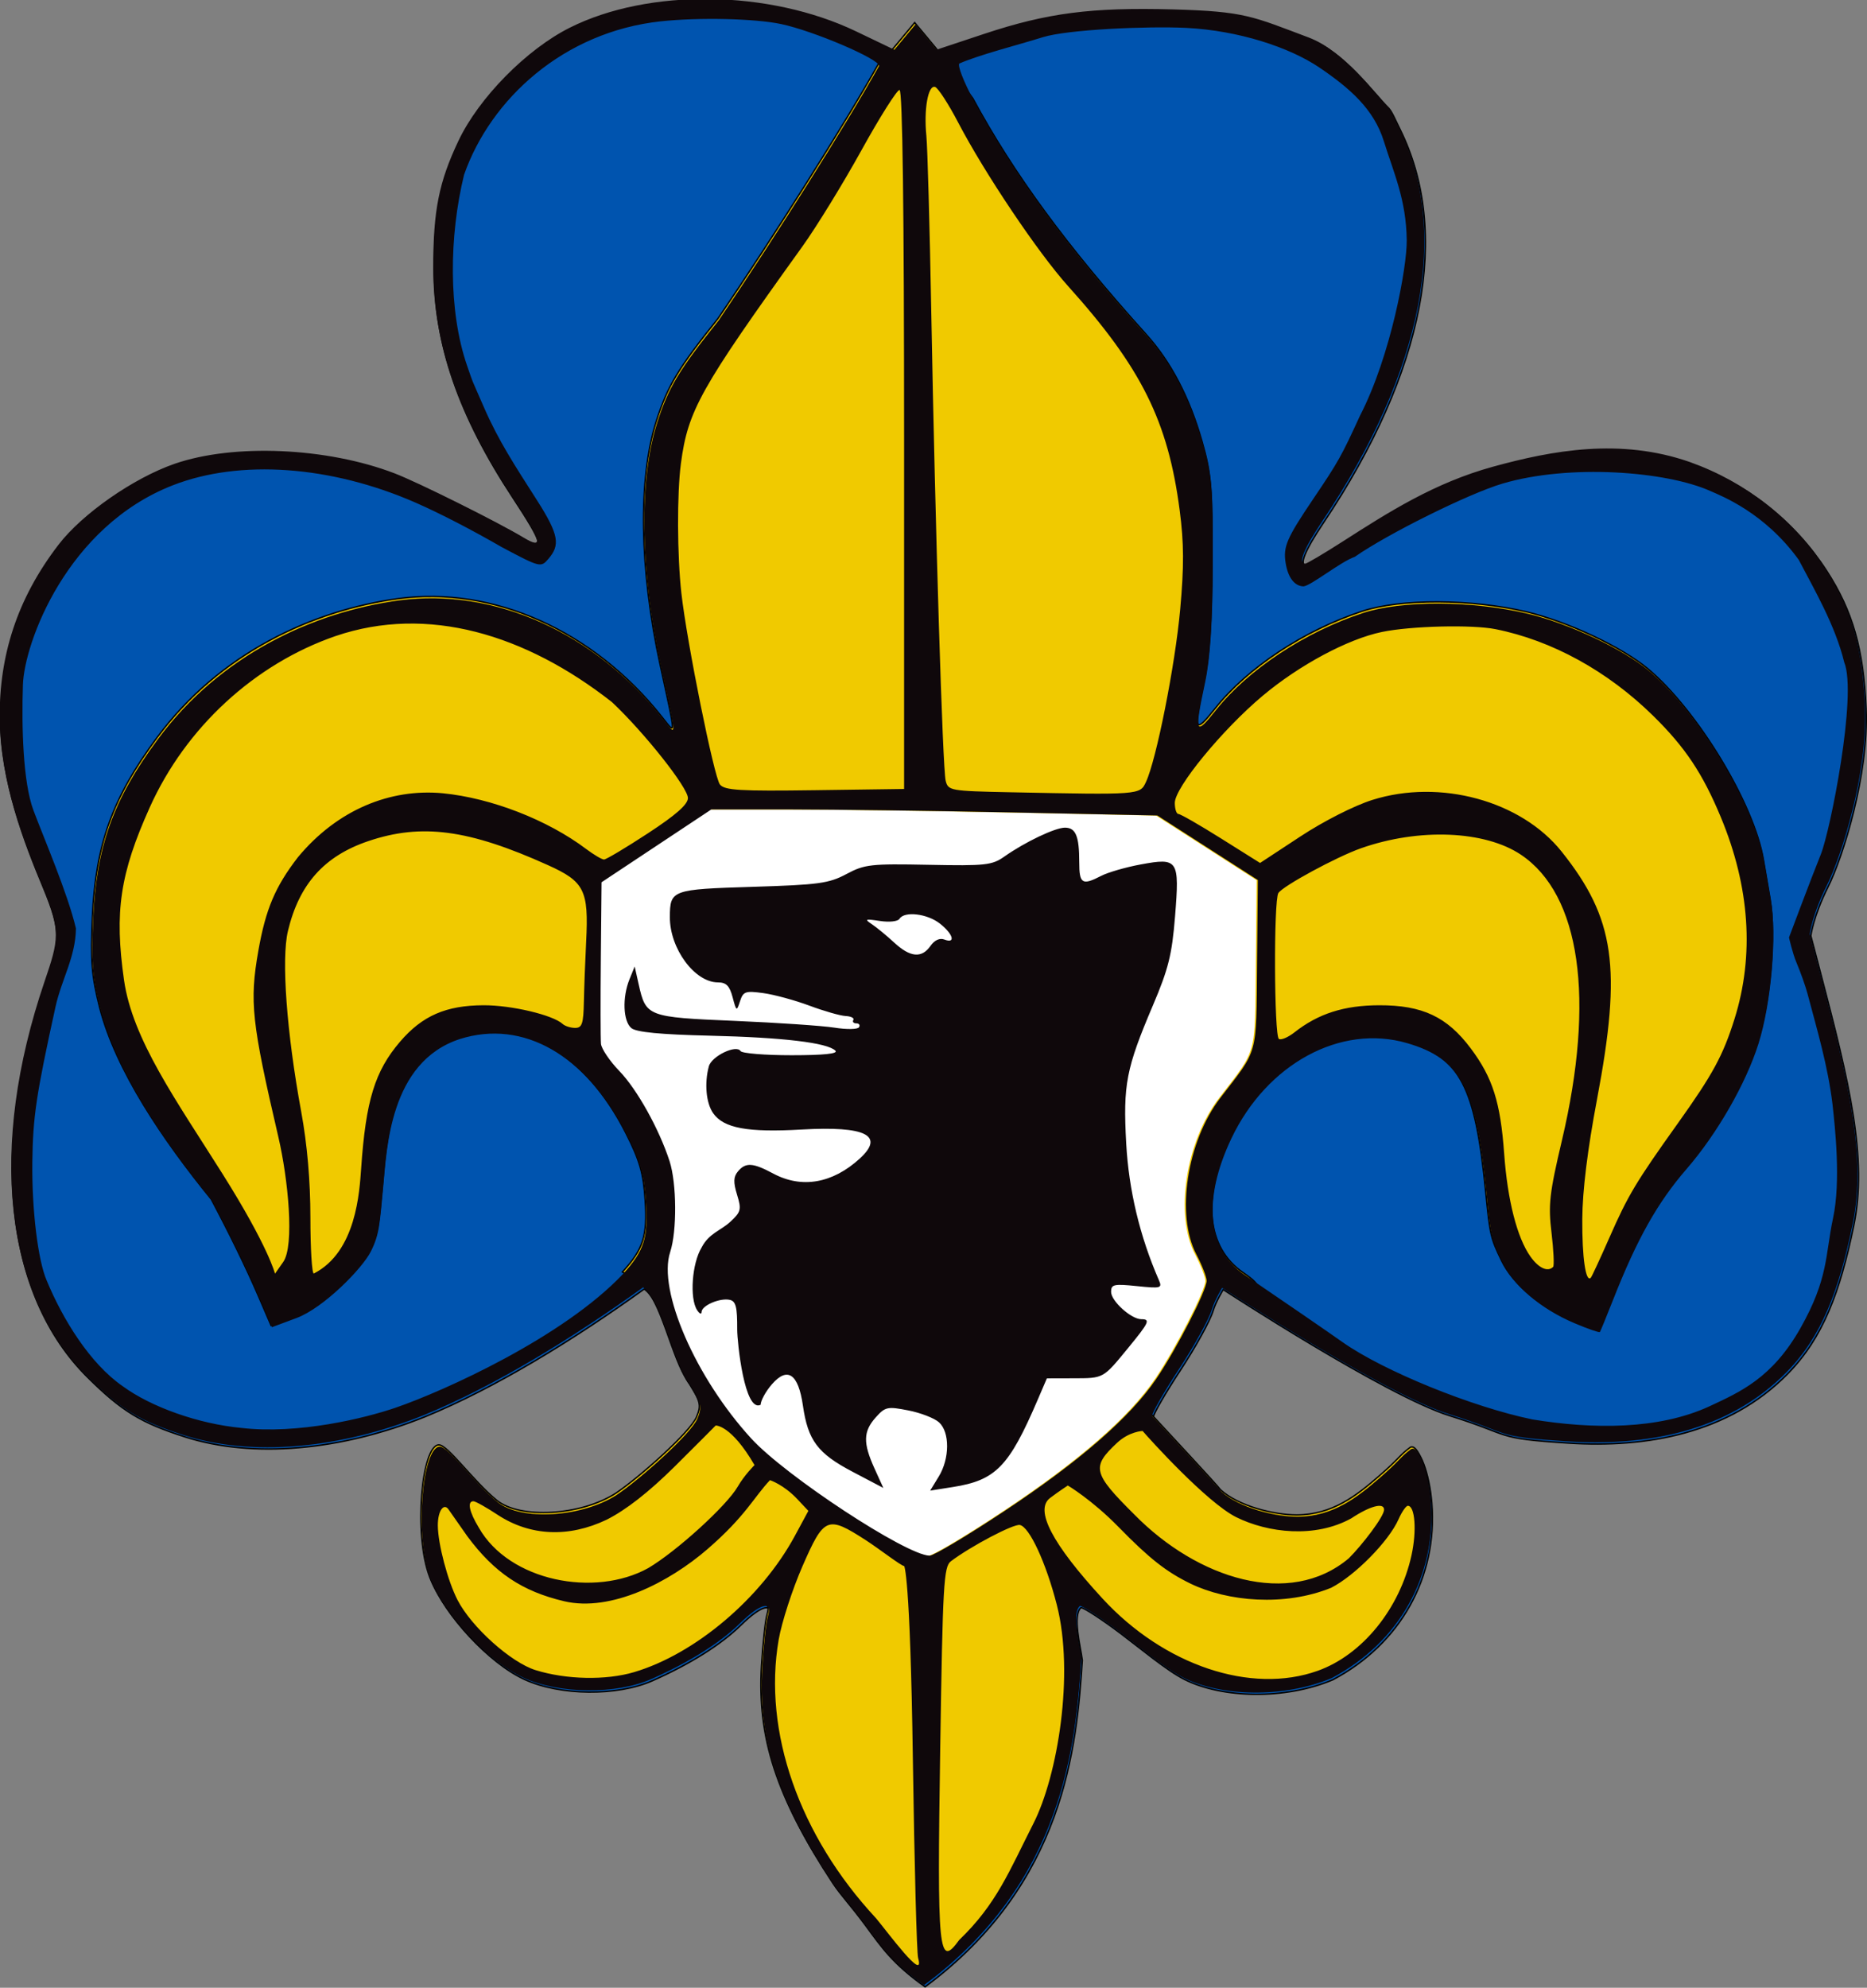
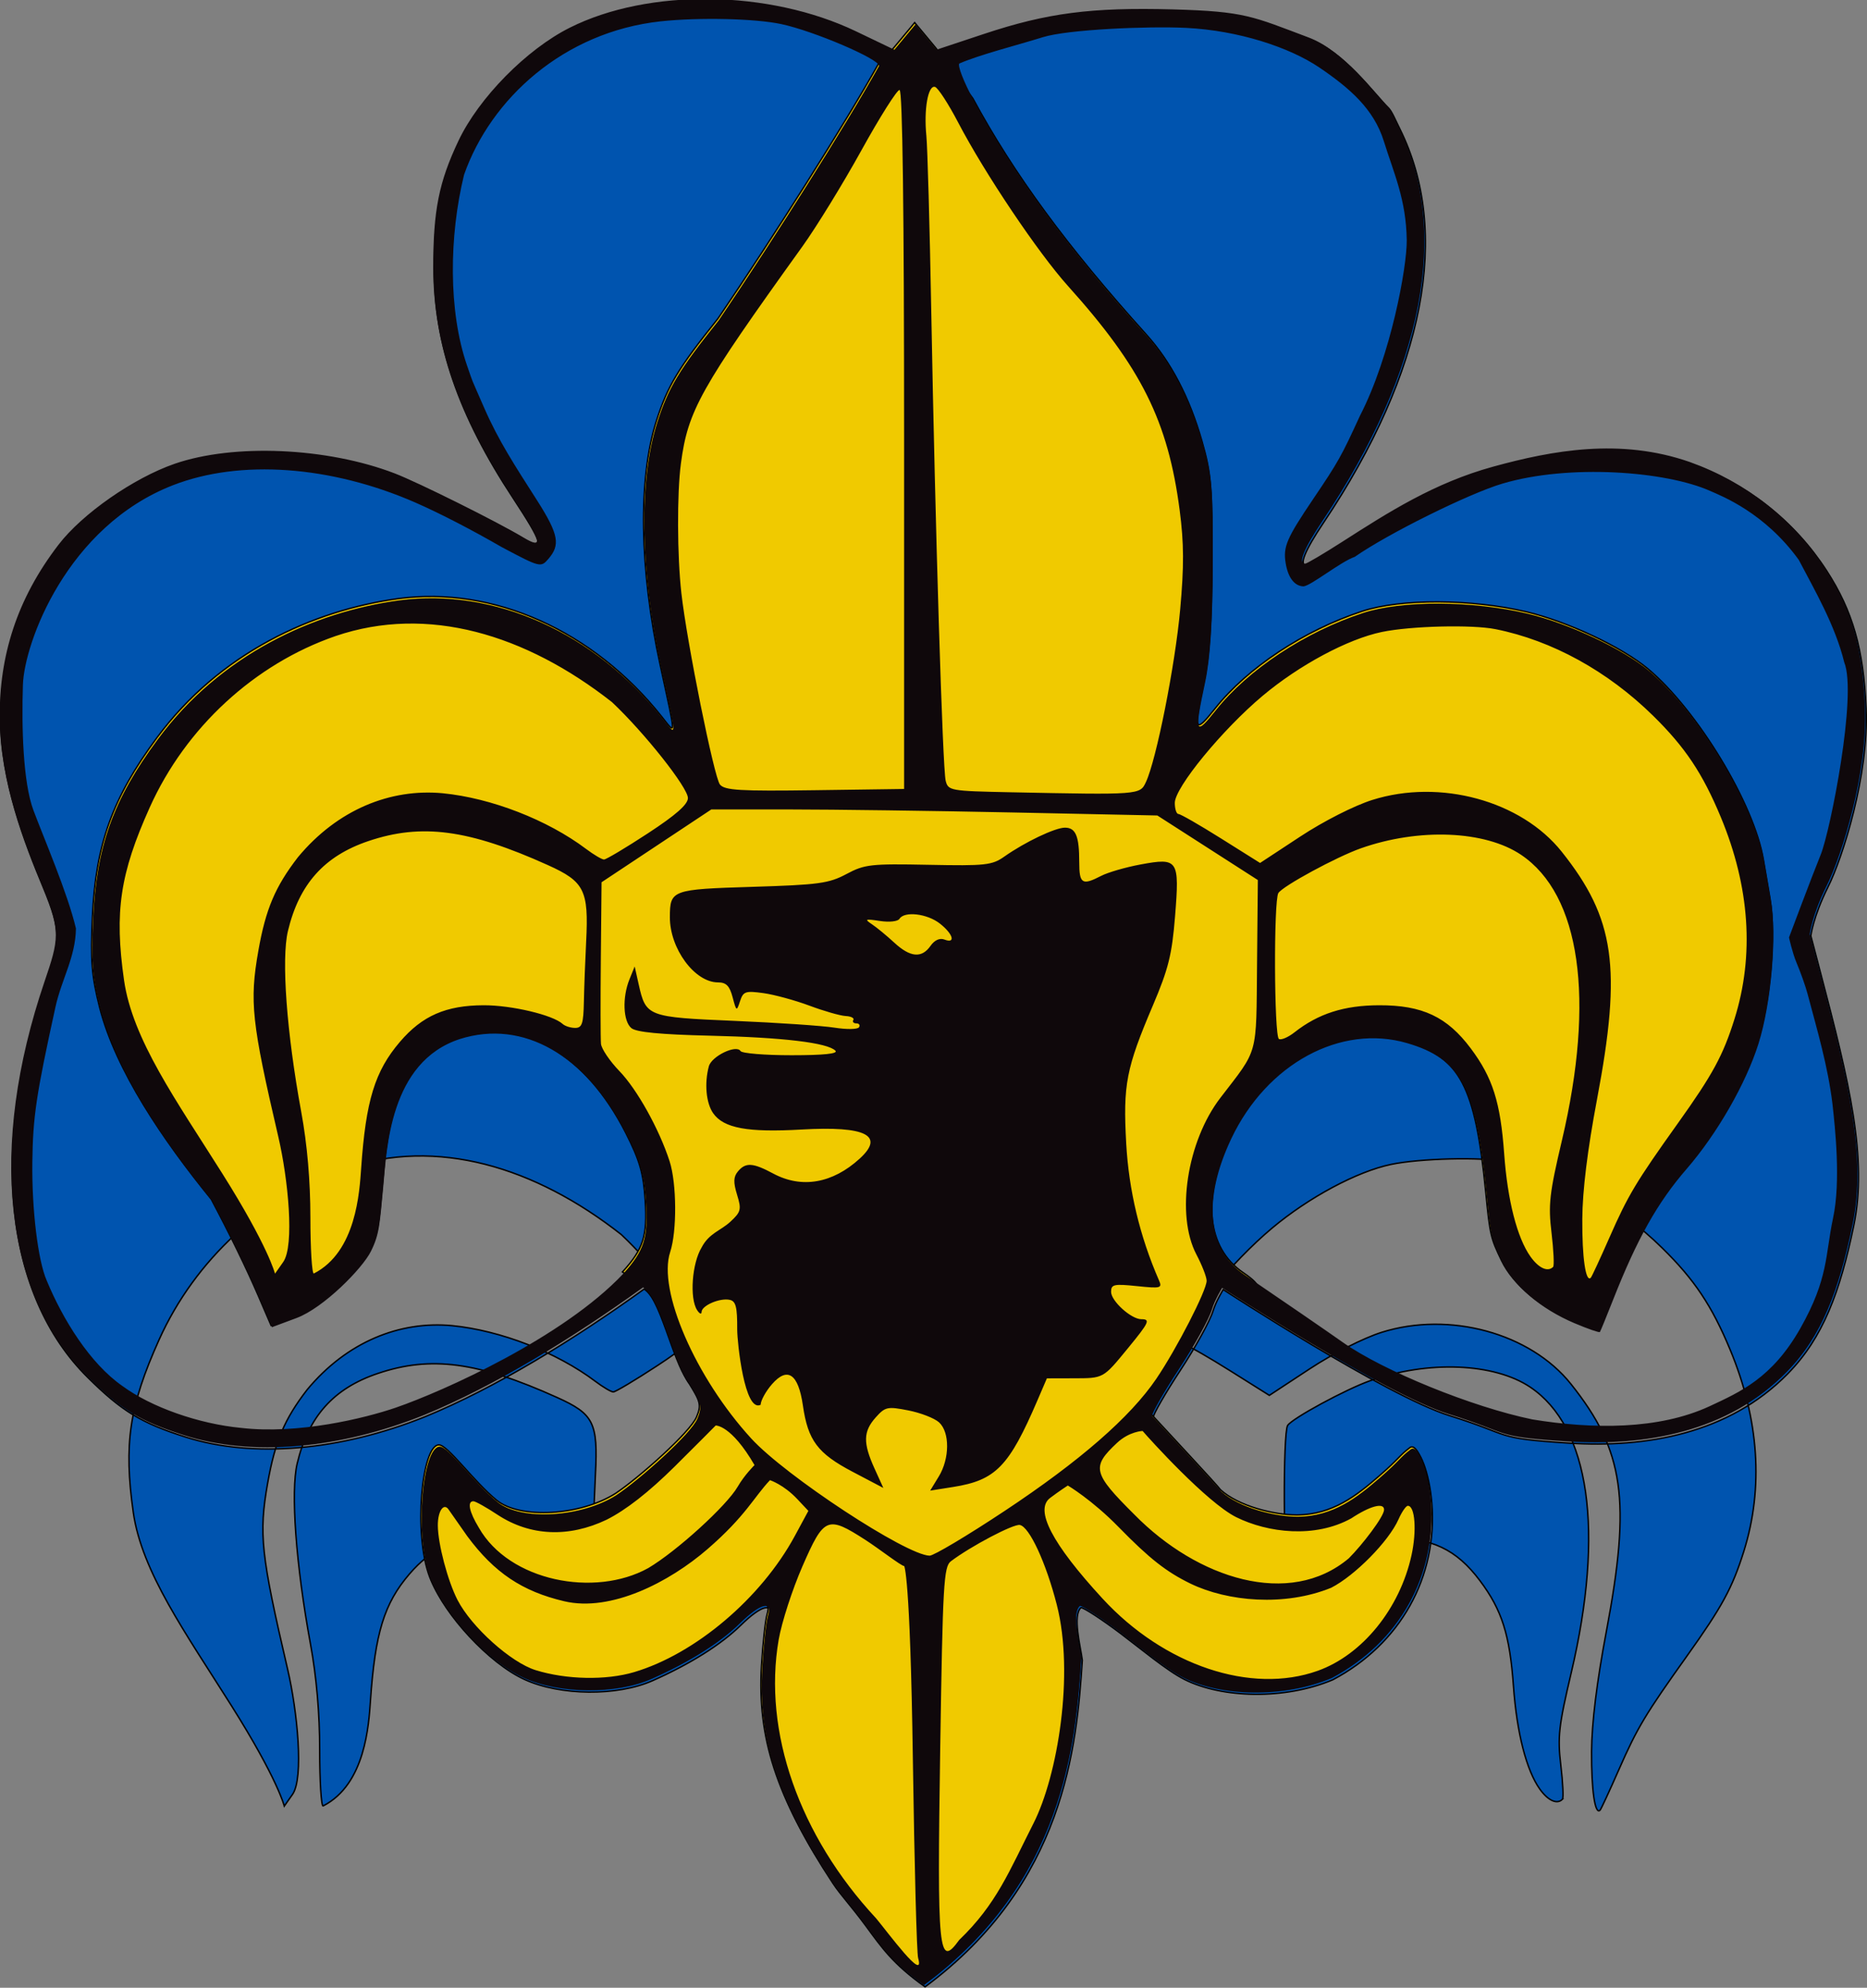
<svg xmlns="http://www.w3.org/2000/svg" xmlns:ns1="http://www.inkscape.org/namespaces/inkscape" xmlns:ns2="http://sodipodi.sourceforge.net/DTD/sodipodi-0.dtd" width="367.023mm" height="390.606mm" viewBox="0 0 1300.476 1384.037" id="svg2" version="1.1" ns1:version="0.91 r13725" ns2:docname="Junák.svg">
  <rect x="0" y="0" width="1300.476" height="1384.037" fill="#808080" stroke="none" />
  <defs id="defs4" />
  <ns2:namedview id="base" pagecolor="#ffffff" bordercolor="#666666" borderopacity="1.0" ns1:pageopacity="0.0" ns1:pageshadow="2" ns1:zoom="0.24748737" ns1:cx="1110.2018" ns1:cy="806.1138" ns1:document-units="px" ns1:current-layer="layer1" showgrid="false" ns1:window-width="1366" ns1:window-height="705" ns1:window-x="-8" ns1:window-y="-8" ns1:window-maximized="1" fit-margin-top="0" fit-margin-left="0" fit-margin-right="0" fit-margin-bottom="0" />
  <g ns1:label="Layer 1" ns1:groupmode="layer" id="layer1" transform="translate(-118.745,-1307.648)">
-     <path style="fill:#0054af;fill-opacity:1;stroke:#000000;stroke-width:1;stroke-miterlimit:4;stroke-dasharray:none;stroke-opacity:1" d="m 1086.04,1383.02 c 2.198,2.185 4.631,8.071 7.902,14.678 35.355,71.424 17.732,167.98 -53.321,273.938 -12.993,19.377 -17.174,29.689 -12.036,29.689 1.133,0 12.898,-6.943 26.144,-15.429 31.957,-20.473 63.89,-40.91 104.894,-52.157 41.004,-11.247 88.438,-20.145 136.919,-3.199 39.252,14.025 72.254,40.045 94.557,74.552 18.177,28.124 25.71,54.458 27.476,96.057 1.959,46.144 -16.242,103.511 -26.598,124.238 -10.357,20.727 -11.882,33.886 -11.882,33.886 l 6.989,26.664 c 19.739,75.311 32.683,128.079 22.861,175.344 -9.536,45.887 -21.262,77.742 -45.919,102.882 -41.288,42.097 -99.006,51.714 -152.346,48.328 -53.34,-3.385 -38.517,-5.211 -83.05,-19.066 -44.533,-13.855 -157.841,-87.863 -157.841,-87.863 0,0 -5.098,8.237 -7.115,14.968 -2.017,6.731 -12.23,25.258 -22.696,41.172 -10.466,15.913 -19.029,30.8 -19.029,33.082 11.092,12.078 45.919,49.275 48.249,52.601 12.547,11.405 37.316,17.539 53.159,17.518 24.89,-0.15 41.816,-13.713 56.936,-26.804 15.121,-13.09 14.023,-14.28 22.017,-20.234 5.064,-3.13 12.069,15.336 13.762,36.276 4.176,51.641 -21.925,98.251 -68.948,123.127 -33.452,14.104 -77.092,12.946 -103.429,-0.291 -12.201,-6.162 -30.985,-21.878 -44.212,-31.839 -13.227,-9.96 -25.722,-18.11 -27.766,-18.11 -6.08,5.341 -0.284,27.211 0.917,36.579 -3.897,60.434 -12.396,155.588 -109.511,227.46 -22.693,-16.192 -30.138,-27.392 -41.189,-42.366 -11.051,-14.974 -17.345,-21.216 -22.962,-29.693 -38.166,-57.951 -51.563,-99.14 -48.53,-149.198 0.951,-15.687 2.7,-31.73 3.888,-35.651 3.374,-11.137 -5.296,-8.901 -19.476,5.024 -13.78,13.531 -35.244,27.032 -61.497,38.684 -24.659,10.944 -64.35,10.578 -89.253,-0.823 -25.024,-11.456 -55.648,-45.24 -64.686,-68.692 -11.582,-30.053 -5.626,-92.238 6.347,-92.238 6.122,0 23.8,25.126 40.189,38.522 16.389,13.396 58.519,10.76 82.833,-4.739 16.659,-11.103 52.131,-42.829 56.457,-53.272 3.432,-8.285 2.809,-10.819 -6.226,-25.354 -10.679,-14.113 -18.988,-57.819 -31.559,-66.071 -49.187,35.364 -103.647,68.83 -152.484,88.856 -59.181,23.86 -120.385,29.055 -167.071,14.18 -31.008,-9.88 -44.092,-17.852 -67.905,-41.374 -57.731,-57.027 -68.74,-159.224 -29.562,-274.412 9.944,-29.237 11.658,-35.2 -1.45,-66.754 -13.107,-31.554 -29.403,-73.351 -29.734,-116.625 -0.331,-43.274 11.746,-82.924 41.007,-120.998 16.571,-21.561 52.224,-46.399 80.8,-56.29 41.167,-14.249 106.182,-11.434 153.247,6.635 16.378,6.288 71.402,33.676 89.525,44.561 14.672,8.812 13.128,3.018 -7.573,-28.415 -38.031,-57.75 -55.015,-106.928 -55.015,-159.3 0,-39.877 3.918,-59.581 17.581,-88.412 14.155,-29.87 47.361,-63.6 77.49,-78.712 54.956,-27.565 138.891,-26.5 199.427,2.53 l 26.716,12.812 c 4.901,-5.895 9.802,-11.79 14.703,-17.686 l 14.671,17.646 33.069,-10.985 c 44.062,-14.637 74.751,-18.616 131.656,-17.072 50.284,1.365 55.337,4.856 94.356,19.516 24.353,9.15 44.801,37.854 55.129,48.118 z M 759.016,2672.196 c -0.959,-2.499 -2.612,-64.745 -3.674,-138.324 -1.884,-130.616 -6.086,-134.632 -6.086,-134.632 -2.024,0 -17.488,-12.062 -26.957,-18.163 -26.488,-17.065 -28.809,-16.1 -43.821,18.222 -7.051,16.122 -14.524,39.176 -16.607,51.23 -11.055,63.991 14.301,136.479 67.871,194.028 8.024,9.598 34.291,45.446 29.273,27.638 z m 28.597,-12.569 c 26.051,-24.995 34.878,-47.98 51.726,-81.159 16.848,-33.179 28.612,-103.945 16.273,-152.191 -7.501,-29.33 -19.116,-54.394 -25.774,-55.618 -4.475,-0.823 -34.242,14.852 -48.039,25.296 -4.954,3.75 -5.647,15.87 -7.391,129.314 -2.218,144.253 -1.236,154.242 13.205,134.359 z m -226.463,-186.494 c 42.681,-12.675 88.534,-51.512 111.963,-94.832 l 9.44,-17.454 -7.616,-8.106 c -9.633,-10.254 -19.129,-13.282 -19.129,-13.282 -11.129,11.764 -16.87,24.962 -43.523,48.014 -26.653,23.052 -67.233,43.97 -99.821,36.3 -29.293,-6.894 -48.681,-19.91 -67.519,-45.325 l -12.729,-18.159 c -3.456,-5.591 -7.806,0.388 -7.767,10.677 0.048,12.821 6.908,38.759 13.746,51.978 9.757,18.858 37.146,43.445 54.35,48.79 21.399,6.648 49.034,7.212 68.604,1.4 z m 476.197,-0.931 c 31.053,-11.088 57.161,-43.251 65.335,-80.487 3.74,-17.04 2.45,-34.405 -2.556,-34.405 -1.284,0 -4.21,4.236 -6.502,9.414 -6.755,15.261 -30.297,39.183 -46.909,47.667 -32.491,13.215 -72.118,9.595 -97.905,-2.854 -16.912,-8.214 -28.69,-17.471 -50.11,-39.382 -18.607,-19.035 -35.419,-28.97 -35.419,-28.97 0,0 -6.362,4.137 -12.312,8.655 -11.017,8.216 1.323,31.907 36.515,70.103 42.848,46.505 103.454,66.831 149.862,50.26 z m -466.363,-71.502 c 19.76,-11.67 54.603,-43.352 62.337,-56.684 4.812,-8.296 11.728,-15.043 11.728,-15.043 -16.418,-28.253 -27.074,-27.558 -27.074,-27.558 0,0 -13.862,14.033 -28.712,28.715 -17.936,17.733 -33.791,30.108 -47.229,36.862 -26.317,12.581 -53.136,11.451 -75.699,-3.257 -7.969,-5.278 -15.67,-9.597 -17.114,-9.597 -4.439,0 -2.91,7.417 3.793,18.412 21.193,37.325 80.777,48.766 117.97,28.147 z m 488.009,-6.818 c 9.333,-9.303 24.574,-29.094 24.574,-33.88 0,-5.19 -9.763,-2.612 -22.812,6.023 -25.301,14.052 -58.096,10.141 -80.181,-0.792 -20.542,-10.271 -60.591,-54.629 -65.21,-60.033 0,0 -9.245,0.29 -17.804,8.294 -17.963,16.799 -16.934,21.057 12.054,49.893 43.987,44.803 108.065,65.217 149.38,30.496 z m -239.718,-33 c 52.442,-34.751 87.502,-65.291 105.636,-92.017 14.226,-20.967 35.065,-61.523 35.065,-68.245 0,-2.604 -3.209,-10.84 -7.13,-18.301 -14.463,-27.517 -6.612,-78.736 16.724,-109.104 26.713,-34.762 24.897,-28.144 25.516,-93.002 l 0.559,-58.61 -35.006,-22.475 -35.006,-22.475 -100.599,-2.102 c -55.33,-1.156 -125.234,-2.102 -155.342,-2.102 l -54.743,0 -38.226,25.349 -38.226,25.349 -0.502,53.084 c -0.276,29.196 -0.231,55.928 0.1,59.404 0.331,3.476 6.118,12.032 12.861,19.014 12.306,12.743 27.672,40.34 34.925,62.721 4.999,15.428 5.216,48.715 0.411,63.273 -8.787,26.626 17.667,87.426 56.484,129.818 23.854,26.05 107.792,81.18 124.211,81.582 2.791,0.068 26.321,-13.955 52.289,-31.163 z m -45.913,-23.91 c 7.691,-12.613 7.785,-30.919 0.192,-37.79 -3.183,-2.881 -12.809,-6.611 -21.391,-8.29 -14.57,-2.851 -16.076,-2.524 -22.734,4.923 -8.691,9.721 -8.877,17.729 -0.824,35.471 l 6.167,13.588 -21.427,-11.26 c -24.342,-12.791 -31.084,-21.781 -34.597,-46.127 -3.194,-22.139 -10.724,-27.287 -21.606,-14.771 -4.252,4.89 -7.776,11.308 -7.831,14.261 -11.231,5.658 -16.304,-43.479 -16.326,-52.279 0.085,-15.826 -0.921,-19.846 -5.202,-20.79 -6.838,-1.507 -19.554,3.961 -19.617,8.436 -0.025,1.899 -1.431,1.313 -3.12,-1.301 -5.334,-8.253 -3.586,-32.552 3.134,-43.574 5.142,-9.947 13.194,-11.669 19.976,-17.89 7.483,-6.935 7.891,-8.567 4.723,-18.888 -2.664,-8.68 -2.529,-12.427 0.583,-16.177 5.358,-6.456 10.423,-6.156 24.629,1.458 19.804,10.614 41.302,6.893 60.247,-10.43 17.602,-16.095 4.208,-22.787 -40.49,-20.229 -37.625,2.153 -54.303,-0.924 -61.617,-11.366 -4.919,-7.023 -6.189,-20.789 -3.011,-32.623 1.906,-7.097 19.161,-15.398 22.105,-10.635 0.982,1.589 16.96,2.889 35.507,2.889 22.397,0 32.661,-1.06 30.564,-3.157 -5.557,-5.557 -36.369,-9.238 -87.463,-10.448 -34.435,-0.816 -51.256,-2.436 -54.666,-5.266 -5.791,-4.806 -6.429,-21.372 -1.31,-34.003 l 3.615,-8.921 2.805,12.517 c 5.015,22.381 6.096,22.792 66.677,25.355 29.884,1.264 61.257,3.393 69.717,4.731 8.46,1.337 16.136,1.212 17.057,-0.28 0.922,-1.491 0.081,-2.711 -1.867,-2.711 -1.949,0 -2.882,-1.07 -2.074,-2.377 0.808,-1.307 -1.603,-2.537 -5.359,-2.732 -3.755,-0.195 -15.096,-3.441 -25.203,-7.212 -10.106,-3.771 -24.572,-7.707 -32.147,-8.745 -12.483,-1.711 -14.001,-1.184 -16.221,5.627 -2.365,7.256 -2.543,7.16 -5.18,-2.784 -2.095,-7.902 -4.454,-10.299 -10.135,-10.299 -16.298,0 -33.67,-23.574 -33.563,-45.545 0.092,-18.846 1.263,-19.273 57.665,-21.004 46.07,-1.414 53.09,-2.37 65.314,-8.895 12.679,-6.768 16.925,-7.246 57.173,-6.444 39.759,0.793 44.279,0.302 52.853,-5.744 14.292,-10.077 35.344,-20.115 42.185,-20.115 7.535,0 9.972,5.873 9.972,24.027 0,15.12 2.033,16.39 15.274,9.543 4.742,-2.452 17.091,-6.024 27.443,-7.938 26.24,-4.851 27.19,-3.419 24.01,36.176 -2.138,26.616 -4.611,36.553 -15.412,61.93 -18.675,43.877 -20.866,55.189 -18.608,96.072 1.803,32.652 9.475,64.748 22.759,95.213 2.466,5.655 1.479,5.925 -15.324,4.19 -16.046,-1.656 -17.96,-1.227 -17.96,4.026 0,6.36 13.993,19.015 21.026,19.015 6.506,0 5.518,2.164 -9.142,20.03 -17.613,21.465 -16.885,21.062 -38.206,21.119 l -18.4,0.049 -6.463,15.053 c -19.925,46.408 -29.138,55.885 -58.903,60.59 l -15.932,2.518 5.956,-9.768 z m -5.736,-369.522 c 2.821,-4.028 6.42,-5.668 9.687,-4.414 8.084,3.102 6.119,-3.837 -3.152,-11.13 -8.818,-6.936 -24.753,-8.805 -28.154,-3.302 -1.139,1.843 -7.088,2.491 -13.655,1.487 -10.23,-1.565 -10.9,-1.289 -5.544,2.28 3.351,2.232 10.336,7.981 15.523,12.774 11.194,10.345 19.157,11.071 25.296,2.306 z m 472.987,202.926 c 12.848,-29.237 18.433,-38.556 47.506,-79.263 24.431,-34.207 31.566,-47.343 39.561,-72.829 13.881,-44.249 10.636,-91.964 -9.551,-140.457 -12.718,-30.55 -24.827,-48.685 -47.137,-70.593 -31.719,-31.148 -70.507,-52.457 -109.785,-60.313 -16.45,-3.29 -59.038,-2.231 -79.225,1.97 -23.717,4.936 -57.41,22.975 -83.022,44.451 -28.127,23.584 -61.168,63.85 -61.168,74.542 0,4.254 1.145,7.734 2.545,7.734 1.4,0 14.763,7.672 29.698,17.048 l 27.153,17.048 28.137,-18.489 c 16.249,-10.677 37.4,-21.409 50.061,-25.399 47.154,-14.863 103.603,0.548 131.879,36.002 37.069,46.48 41.97,80.735 24.657,172.319 -6.654,35.197 -10.161,63.673 -10.285,83.514 -0.168,26.773 2.389,44.42 5.921,40.859 0.679,-0.685 6.554,-13.35 13.056,-28.145 z m -923.869,17.186 c 8.049,-11.449 3.365,-58.129 -3.351,-86.942 -18.669,-80.09 -20.206,-94.376 -13.96,-129.772 5.117,-29.002 11.703,-44.566 27.554,-65.123 27.562,-33.207 64.449,-47.999 100.931,-44.55 33.776,3.328 72.882,18.517 99.786,38.758 5.393,4.058 11.02,7.377 12.503,7.377 1.484,0 15.23,-8.2 30.549,-18.222 19.567,-12.801 27.866,-20.107 27.898,-24.56 0.052,-7.235 -30.351,-45.627 -52.909,-66.813 -60.216,-47.262 -128.479,-67.787 -192.529,-45.992 -56.409,19.461 -104.399,63.677 -129.392,119.216 -20.759,46.132 -24.735,72.782 -17.955,120.349 5.888,41.311 36.334,83.701 68.468,134.683 32.135,50.983 36.693,69.719 36.693,69.719 z m 54.3,-65.303 c 3.264,-47.159 9.549,-67.606 27.072,-88.078 15.487,-18.093 32.022,-25.305 58.214,-25.393 19.424,-0.065 48.18,6.738 55.072,13.028 1.656,1.511 5.577,2.748 8.715,2.748 4.789,0 5.763,-2.923 6.069,-18.222 0.201,-10.022 0.911,-28.905 1.578,-41.961 1.823,-35.659 -1.198,-41.693 -26.61,-53.154 -55.194,-24.892 -88.025,-29.28 -125.136,-16.725 -30.697,10.385 -48.188,29.945 -55.985,62.607 -4.671,19.568 -0.92,70.519 9.268,125.9 4.17,22.664 6.38,48.19 6.38,73.68 0,21.451 1.069,38.954 2.377,38.896 29.622,-15.089 31.812,-56.994 32.987,-73.326 z m 830.265,68.718 c 0.85,-0.85 0.348,-11.561 -1.114,-23.803 -2.335,-19.549 -1.454,-27.364 7.235,-64.212 23.258,-98.635 12.87,-171.193 -28.486,-198.968 -25.169,-16.904 -71.132,-18.751 -111.572,-4.483 -16.96,5.984 -54.248,26.194 -57.436,31.131 -3.33,5.157 -2.985,99.54 0.371,101.614 1.538,0.951 6.43,-1.129 10.87,-4.622 16.54,-13.011 34.543,-18.773 58.874,-18.846 30.169,-0.09 47.396,8.008 63.894,30.036 15.266,20.383 20.689,37.485 23.28,73.422 2.338,32.431 9.003,58.462 18.321,71.56 5.732,8.056 12.018,10.916 15.764,7.17 z m -283.648,-337.54 c 7.27,-15.463 20.366,-81.38 23.872,-120.151 2.731,-30.205 2.65,-46.271 -0.347,-69.18 -8.12,-62.067 -26.677,-99.302 -77.824,-156.157 -20.851,-23.178 -58.025,-78.511 -76.465,-113.817 -6.769,-12.961 -14.009,-24.105 -16.088,-24.763 -4.87,-1.543 -7.915,15.575 -6.061,34.068 0.786,7.843 2.318,62.746 3.403,122.007 2.76,150.703 7.915,318.543 10.044,327.026 1.732,6.903 3.171,7.159 45.042,8.01 90.302,1.837 90.247,1.841 94.424,-7.043 z M 749.236,1614.969 c 0,-159.855 -1.086,-243.315 -3.169,-243.493 -1.743,-0.149 -13.684,18.746 -26.535,41.989 -12.851,23.243 -31.39,53.423 -41.197,67.066 -71.346,99.25 -79.668,114.117 -84.566,151.075 -2.773,20.918 -2.612,64.108 0.335,90.317 3.868,34.389 22.813,128.31 26.869,133.196 3.343,4.028 13.824,4.651 66.118,3.929 l 62.146,-0.858 z" id="path4151-8-9-8-7-0" ns1:connector-curvature="0" ns2:nodetypes="ssssszcsszcssszzcssccczcsccsccczcscssssszcscccssszzssssssssscccsssscscsssccczsccsccscsczscccssccssscccsccsscsccsccscccsccsscccssssscccsscccscssssccccscsscsssccsccccssssssssssssscssccssscsssscsssssscsssssssssccsscccccssscscssssssssssscssssscssssccssscccsszcscsscsssssssscccssssssccssccsssssccssssscsssssscs" />
+     <path style="fill:#0054af;fill-opacity:1;stroke:#000000;stroke-width:1;stroke-miterlimit:4;stroke-dasharray:none;stroke-opacity:1" d="m 1086.04,1383.02 c 2.198,2.185 4.631,8.071 7.902,14.678 35.355,71.424 17.732,167.98 -53.321,273.938 -12.993,19.377 -17.174,29.689 -12.036,29.689 1.133,0 12.898,-6.943 26.144,-15.429 31.957,-20.473 63.89,-40.91 104.894,-52.157 41.004,-11.247 88.438,-20.145 136.919,-3.199 39.252,14.025 72.254,40.045 94.557,74.552 18.177,28.124 25.71,54.458 27.476,96.057 1.959,46.144 -16.242,103.511 -26.598,124.238 -10.357,20.727 -11.882,33.886 -11.882,33.886 l 6.989,26.664 c 19.739,75.311 32.683,128.079 22.861,175.344 -9.536,45.887 -21.262,77.742 -45.919,102.882 -41.288,42.097 -99.006,51.714 -152.346,48.328 -53.34,-3.385 -38.517,-5.211 -83.05,-19.066 -44.533,-13.855 -157.841,-87.863 -157.841,-87.863 0,0 -5.098,8.237 -7.115,14.968 -2.017,6.731 -12.23,25.258 -22.696,41.172 -10.466,15.913 -19.029,30.8 -19.029,33.082 11.092,12.078 45.919,49.275 48.249,52.601 12.547,11.405 37.316,17.539 53.159,17.518 24.89,-0.15 41.816,-13.713 56.936,-26.804 15.121,-13.09 14.023,-14.28 22.017,-20.234 5.064,-3.13 12.069,15.336 13.762,36.276 4.176,51.641 -21.925,98.251 -68.948,123.127 -33.452,14.104 -77.092,12.946 -103.429,-0.291 -12.201,-6.162 -30.985,-21.878 -44.212,-31.839 -13.227,-9.96 -25.722,-18.11 -27.766,-18.11 -6.08,5.341 -0.284,27.211 0.917,36.579 -3.897,60.434 -12.396,155.588 -109.511,227.46 -22.693,-16.192 -30.138,-27.392 -41.189,-42.366 -11.051,-14.974 -17.345,-21.216 -22.962,-29.693 -38.166,-57.951 -51.563,-99.14 -48.53,-149.198 0.951,-15.687 2.7,-31.73 3.888,-35.651 3.374,-11.137 -5.296,-8.901 -19.476,5.024 -13.78,13.531 -35.244,27.032 -61.497,38.684 -24.659,10.944 -64.35,10.578 -89.253,-0.823 -25.024,-11.456 -55.648,-45.24 -64.686,-68.692 -11.582,-30.053 -5.626,-92.238 6.347,-92.238 6.122,0 23.8,25.126 40.189,38.522 16.389,13.396 58.519,10.76 82.833,-4.739 16.659,-11.103 52.131,-42.829 56.457,-53.272 3.432,-8.285 2.809,-10.819 -6.226,-25.354 -10.679,-14.113 -18.988,-57.819 -31.559,-66.071 -49.187,35.364 -103.647,68.83 -152.484,88.856 -59.181,23.86 -120.385,29.055 -167.071,14.18 -31.008,-9.88 -44.092,-17.852 -67.905,-41.374 -57.731,-57.027 -68.74,-159.224 -29.562,-274.412 9.944,-29.237 11.658,-35.2 -1.45,-66.754 -13.107,-31.554 -29.403,-73.351 -29.734,-116.625 -0.331,-43.274 11.746,-82.924 41.007,-120.998 16.571,-21.561 52.224,-46.399 80.8,-56.29 41.167,-14.249 106.182,-11.434 153.247,6.635 16.378,6.288 71.402,33.676 89.525,44.561 14.672,8.812 13.128,3.018 -7.573,-28.415 -38.031,-57.75 -55.015,-106.928 -55.015,-159.3 0,-39.877 3.918,-59.581 17.581,-88.412 14.155,-29.87 47.361,-63.6 77.49,-78.712 54.956,-27.565 138.891,-26.5 199.427,2.53 l 26.716,12.812 c 4.901,-5.895 9.802,-11.79 14.703,-17.686 l 14.671,17.646 33.069,-10.985 c 44.062,-14.637 74.751,-18.616 131.656,-17.072 50.284,1.365 55.337,4.856 94.356,19.516 24.353,9.15 44.801,37.854 55.129,48.118 z M 759.016,2672.196 c -0.959,-2.499 -2.612,-64.745 -3.674,-138.324 -1.884,-130.616 -6.086,-134.632 -6.086,-134.632 -2.024,0 -17.488,-12.062 -26.957,-18.163 -26.488,-17.065 -28.809,-16.1 -43.821,18.222 -7.051,16.122 -14.524,39.176 -16.607,51.23 -11.055,63.991 14.301,136.479 67.871,194.028 8.024,9.598 34.291,45.446 29.273,27.638 z m 28.597,-12.569 c 26.051,-24.995 34.878,-47.98 51.726,-81.159 16.848,-33.179 28.612,-103.945 16.273,-152.191 -7.501,-29.33 -19.116,-54.394 -25.774,-55.618 -4.475,-0.823 -34.242,14.852 -48.039,25.296 -4.954,3.75 -5.647,15.87 -7.391,129.314 -2.218,144.253 -1.236,154.242 13.205,134.359 z m -226.463,-186.494 c 42.681,-12.675 88.534,-51.512 111.963,-94.832 l 9.44,-17.454 -7.616,-8.106 c -9.633,-10.254 -19.129,-13.282 -19.129,-13.282 -11.129,11.764 -16.87,24.962 -43.523,48.014 -26.653,23.052 -67.233,43.97 -99.821,36.3 -29.293,-6.894 -48.681,-19.91 -67.519,-45.325 l -12.729,-18.159 c -3.456,-5.591 -7.806,0.388 -7.767,10.677 0.048,12.821 6.908,38.759 13.746,51.978 9.757,18.858 37.146,43.445 54.35,48.79 21.399,6.648 49.034,7.212 68.604,1.4 z m 476.197,-0.931 c 31.053,-11.088 57.161,-43.251 65.335,-80.487 3.74,-17.04 2.45,-34.405 -2.556,-34.405 -1.284,0 -4.21,4.236 -6.502,9.414 -6.755,15.261 -30.297,39.183 -46.909,47.667 -32.491,13.215 -72.118,9.595 -97.905,-2.854 -16.912,-8.214 -28.69,-17.471 -50.11,-39.382 -18.607,-19.035 -35.419,-28.97 -35.419,-28.97 0,0 -6.362,4.137 -12.312,8.655 -11.017,8.216 1.323,31.907 36.515,70.103 42.848,46.505 103.454,66.831 149.862,50.26 z m -466.363,-71.502 c 19.76,-11.67 54.603,-43.352 62.337,-56.684 4.812,-8.296 11.728,-15.043 11.728,-15.043 -16.418,-28.253 -27.074,-27.558 -27.074,-27.558 0,0 -13.862,14.033 -28.712,28.715 -17.936,17.733 -33.791,30.108 -47.229,36.862 -26.317,12.581 -53.136,11.451 -75.699,-3.257 -7.969,-5.278 -15.67,-9.597 -17.114,-9.597 -4.439,0 -2.91,7.417 3.793,18.412 21.193,37.325 80.777,48.766 117.97,28.147 z m 488.009,-6.818 c 9.333,-9.303 24.574,-29.094 24.574,-33.88 0,-5.19 -9.763,-2.612 -22.812,6.023 -25.301,14.052 -58.096,10.141 -80.181,-0.792 -20.542,-10.271 -60.591,-54.629 -65.21,-60.033 0,0 -9.245,0.29 -17.804,8.294 -17.963,16.799 -16.934,21.057 12.054,49.893 43.987,44.803 108.065,65.217 149.38,30.496 z m -239.718,-33 c 52.442,-34.751 87.502,-65.291 105.636,-92.017 14.226,-20.967 35.065,-61.523 35.065,-68.245 0,-2.604 -3.209,-10.84 -7.13,-18.301 -14.463,-27.517 -6.612,-78.736 16.724,-109.104 26.713,-34.762 24.897,-28.144 25.516,-93.002 l 0.559,-58.61 -35.006,-22.475 -35.006,-22.475 -100.599,-2.102 c -55.33,-1.156 -125.234,-2.102 -155.342,-2.102 l -54.743,0 -38.226,25.349 -38.226,25.349 -0.502,53.084 c -0.276,29.196 -0.231,55.928 0.1,59.404 0.331,3.476 6.118,12.032 12.861,19.014 12.306,12.743 27.672,40.34 34.925,62.721 4.999,15.428 5.216,48.715 0.411,63.273 -8.787,26.626 17.667,87.426 56.484,129.818 23.854,26.05 107.792,81.18 124.211,81.582 2.791,0.068 26.321,-13.955 52.289,-31.163 z m -45.913,-23.91 c 7.691,-12.613 7.785,-30.919 0.192,-37.79 -3.183,-2.881 -12.809,-6.611 -21.391,-8.29 -14.57,-2.851 -16.076,-2.524 -22.734,4.923 -8.691,9.721 -8.877,17.729 -0.824,35.471 l 6.167,13.588 -21.427,-11.26 c -24.342,-12.791 -31.084,-21.781 -34.597,-46.127 -3.194,-22.139 -10.724,-27.287 -21.606,-14.771 -4.252,4.89 -7.776,11.308 -7.831,14.261 -11.231,5.658 -16.304,-43.479 -16.326,-52.279 0.085,-15.826 -0.921,-19.846 -5.202,-20.79 -6.838,-1.507 -19.554,3.961 -19.617,8.436 -0.025,1.899 -1.431,1.313 -3.12,-1.301 -5.334,-8.253 -3.586,-32.552 3.134,-43.574 5.142,-9.947 13.194,-11.669 19.976,-17.89 7.483,-6.935 7.891,-8.567 4.723,-18.888 -2.664,-8.68 -2.529,-12.427 0.583,-16.177 5.358,-6.456 10.423,-6.156 24.629,1.458 19.804,10.614 41.302,6.893 60.247,-10.43 17.602,-16.095 4.208,-22.787 -40.49,-20.229 -37.625,2.153 -54.303,-0.924 -61.617,-11.366 -4.919,-7.023 -6.189,-20.789 -3.011,-32.623 1.906,-7.097 19.161,-15.398 22.105,-10.635 0.982,1.589 16.96,2.889 35.507,2.889 22.397,0 32.661,-1.06 30.564,-3.157 -5.557,-5.557 -36.369,-9.238 -87.463,-10.448 -34.435,-0.816 -51.256,-2.436 -54.666,-5.266 -5.791,-4.806 -6.429,-21.372 -1.31,-34.003 l 3.615,-8.921 2.805,12.517 c 5.015,22.381 6.096,22.792 66.677,25.355 29.884,1.264 61.257,3.393 69.717,4.731 8.46,1.337 16.136,1.212 17.057,-0.28 0.922,-1.491 0.081,-2.711 -1.867,-2.711 -1.949,0 -2.882,-1.07 -2.074,-2.377 0.808,-1.307 -1.603,-2.537 -5.359,-2.732 -3.755,-0.195 -15.096,-3.441 -25.203,-7.212 -10.106,-3.771 -24.572,-7.707 -32.147,-8.745 -12.483,-1.711 -14.001,-1.184 -16.221,5.627 -2.365,7.256 -2.543,7.16 -5.18,-2.784 -2.095,-7.902 -4.454,-10.299 -10.135,-10.299 -16.298,0 -33.67,-23.574 -33.563,-45.545 0.092,-18.846 1.263,-19.273 57.665,-21.004 46.07,-1.414 53.09,-2.37 65.314,-8.895 12.679,-6.768 16.925,-7.246 57.173,-6.444 39.759,0.793 44.279,0.302 52.853,-5.744 14.292,-10.077 35.344,-20.115 42.185,-20.115 7.535,0 9.972,5.873 9.972,24.027 0,15.12 2.033,16.39 15.274,9.543 4.742,-2.452 17.091,-6.024 27.443,-7.938 26.24,-4.851 27.19,-3.419 24.01,36.176 -2.138,26.616 -4.611,36.553 -15.412,61.93 -18.675,43.877 -20.866,55.189 -18.608,96.072 1.803,32.652 9.475,64.748 22.759,95.213 2.466,5.655 1.479,5.925 -15.324,4.19 -16.046,-1.656 -17.96,-1.227 -17.96,4.026 0,6.36 13.993,19.015 21.026,19.015 6.506,0 5.518,2.164 -9.142,20.03 -17.613,21.465 -16.885,21.062 -38.206,21.119 l -18.4,0.049 -6.463,15.053 c -19.925,46.408 -29.138,55.885 -58.903,60.59 l -15.932,2.518 5.956,-9.768 z c 2.821,-4.028 6.42,-5.668 9.687,-4.414 8.084,3.102 6.119,-3.837 -3.152,-11.13 -8.818,-6.936 -24.753,-8.805 -28.154,-3.302 -1.139,1.843 -7.088,2.491 -13.655,1.487 -10.23,-1.565 -10.9,-1.289 -5.544,2.28 3.351,2.232 10.336,7.981 15.523,12.774 11.194,10.345 19.157,11.071 25.296,2.306 z m 472.987,202.926 c 12.848,-29.237 18.433,-38.556 47.506,-79.263 24.431,-34.207 31.566,-47.343 39.561,-72.829 13.881,-44.249 10.636,-91.964 -9.551,-140.457 -12.718,-30.55 -24.827,-48.685 -47.137,-70.593 -31.719,-31.148 -70.507,-52.457 -109.785,-60.313 -16.45,-3.29 -59.038,-2.231 -79.225,1.97 -23.717,4.936 -57.41,22.975 -83.022,44.451 -28.127,23.584 -61.168,63.85 -61.168,74.542 0,4.254 1.145,7.734 2.545,7.734 1.4,0 14.763,7.672 29.698,17.048 l 27.153,17.048 28.137,-18.489 c 16.249,-10.677 37.4,-21.409 50.061,-25.399 47.154,-14.863 103.603,0.548 131.879,36.002 37.069,46.48 41.97,80.735 24.657,172.319 -6.654,35.197 -10.161,63.673 -10.285,83.514 -0.168,26.773 2.389,44.42 5.921,40.859 0.679,-0.685 6.554,-13.35 13.056,-28.145 z m -923.869,17.186 c 8.049,-11.449 3.365,-58.129 -3.351,-86.942 -18.669,-80.09 -20.206,-94.376 -13.96,-129.772 5.117,-29.002 11.703,-44.566 27.554,-65.123 27.562,-33.207 64.449,-47.999 100.931,-44.55 33.776,3.328 72.882,18.517 99.786,38.758 5.393,4.058 11.02,7.377 12.503,7.377 1.484,0 15.23,-8.2 30.549,-18.222 19.567,-12.801 27.866,-20.107 27.898,-24.56 0.052,-7.235 -30.351,-45.627 -52.909,-66.813 -60.216,-47.262 -128.479,-67.787 -192.529,-45.992 -56.409,19.461 -104.399,63.677 -129.392,119.216 -20.759,46.132 -24.735,72.782 -17.955,120.349 5.888,41.311 36.334,83.701 68.468,134.683 32.135,50.983 36.693,69.719 36.693,69.719 z m 54.3,-65.303 c 3.264,-47.159 9.549,-67.606 27.072,-88.078 15.487,-18.093 32.022,-25.305 58.214,-25.393 19.424,-0.065 48.18,6.738 55.072,13.028 1.656,1.511 5.577,2.748 8.715,2.748 4.789,0 5.763,-2.923 6.069,-18.222 0.201,-10.022 0.911,-28.905 1.578,-41.961 1.823,-35.659 -1.198,-41.693 -26.61,-53.154 -55.194,-24.892 -88.025,-29.28 -125.136,-16.725 -30.697,10.385 -48.188,29.945 -55.985,62.607 -4.671,19.568 -0.92,70.519 9.268,125.9 4.17,22.664 6.38,48.19 6.38,73.68 0,21.451 1.069,38.954 2.377,38.896 29.622,-15.089 31.812,-56.994 32.987,-73.326 z m 830.265,68.718 c 0.85,-0.85 0.348,-11.561 -1.114,-23.803 -2.335,-19.549 -1.454,-27.364 7.235,-64.212 23.258,-98.635 12.87,-171.193 -28.486,-198.968 -25.169,-16.904 -71.132,-18.751 -111.572,-4.483 -16.96,5.984 -54.248,26.194 -57.436,31.131 -3.33,5.157 -2.985,99.54 0.371,101.614 1.538,0.951 6.43,-1.129 10.87,-4.622 16.54,-13.011 34.543,-18.773 58.874,-18.846 30.169,-0.09 47.396,8.008 63.894,30.036 15.266,20.383 20.689,37.485 23.28,73.422 2.338,32.431 9.003,58.462 18.321,71.56 5.732,8.056 12.018,10.916 15.764,7.17 z m -283.648,-337.54 c 7.27,-15.463 20.366,-81.38 23.872,-120.151 2.731,-30.205 2.65,-46.271 -0.347,-69.18 -8.12,-62.067 -26.677,-99.302 -77.824,-156.157 -20.851,-23.178 -58.025,-78.511 -76.465,-113.817 -6.769,-12.961 -14.009,-24.105 -16.088,-24.763 -4.87,-1.543 -7.915,15.575 -6.061,34.068 0.786,7.843 2.318,62.746 3.403,122.007 2.76,150.703 7.915,318.543 10.044,327.026 1.732,6.903 3.171,7.159 45.042,8.01 90.302,1.837 90.247,1.841 94.424,-7.043 z M 749.236,1614.969 c 0,-159.855 -1.086,-243.315 -3.169,-243.493 -1.743,-0.149 -13.684,18.746 -26.535,41.989 -12.851,23.243 -31.39,53.423 -41.197,67.066 -71.346,99.25 -79.668,114.117 -84.566,151.075 -2.773,20.918 -2.612,64.108 0.335,90.317 3.868,34.389 22.813,128.31 26.869,133.196 3.343,4.028 13.824,4.651 66.118,3.929 l 62.146,-0.858 z" id="path4151-8-9-8-7-0" ns1:connector-curvature="0" ns2:nodetypes="ssssszcsszcssszzcssccczcsccsccczcscssssszcscccssszzssssssssscccsssscscsssccczsccsccscsczscccssccssscccsccsscsccsccscccsccsscccssssscccsscccscssssccccscsscsssccsccccssssssssssssscssccssscsssscsssssscsssssssssccsscccccssscscssssssssssscssssscssssccssscccsszcscsscsssssssscccssssssccssccsssssccssssscsssssscs" />
    <path style="fill:#f0ca00;fill-opacity:1;stroke:#000000;stroke-width:1;stroke-miterlimit:4;stroke-dasharray:none;stroke-opacity:1" d="m 741.172,1341.073 c 4.901,-5.895 9.802,-11.79 14.703,-17.686 l 14.672,17.646 c 14.765,18.9 0,0 25.802,35.109 28.315,52.486 65.83,103.555 120.711,164.322 17.228,19.076 30.248,43.999 38.963,74.583 6.365,22.338 7.164,31.984 6.945,83.868 -0.175,41.369 -1.774,65.817 -5.431,83.053 -7.51,35.393 -6.826,37.092 7.632,18.934 22.605,-28.391 62.011,-54.413 102.481,-67.674 26.996,-8.846 75.929,-8.653 114.457,0.453 28.645,6.769 66.645,24.634 84.681,39.811 34.448,28.986 73.789,94.038 80.242,132.685 0.901,5.399 2.993,17.659 4.647,27.245 4.31,24.974 0.283,71.572 -8.626,99.824 -8.736,27.7 -28.798,62.628 -50.057,87.148 -20.274,23.384 -34.508,48.708 -51.175,91.046 -4.645,11.8 -8.79,21.91 -9.211,22.467 -0.421,0.557 -8.391,-2.213 -17.711,-6.155 -23.098,-9.77 -42.238,-25.905 -50.173,-42.296 -7.648,-15.798 -8.143,-17.93 -11.064,-47.632 -7.283,-74.053 -17.818,-94.08 -55.269,-105.057 -46.273,-13.563 -97.76,14.349 -122.478,66.396 -20.119,42.366 -16.85,77.199 8.889,94.69 29.262,19.885 -15.298,9.3 -15.298,9.3 0,0 -5.098,8.237 -7.115,14.968 -2.017,6.731 -12.23,25.259 -22.696,41.172 -10.466,15.913 -19.029,30.8 -19.029,33.082 11.092,12.078 45.919,49.275 48.249,52.601 12.547,11.405 37.316,17.539 53.16,17.518 24.89,-0.15 41.816,-13.713 56.936,-26.804 15.121,-13.09 14.023,-14.28 22.017,-20.234 5.064,-3.13 12.069,15.336 13.762,36.276 4.176,51.641 -21.925,98.251 -68.948,123.127 -33.452,14.104 -77.092,12.946 -103.429,-0.291 -12.201,-6.162 -30.985,-21.878 -44.212,-31.839 -13.227,-9.96 -25.722,-18.11 -27.766,-18.11 -6.08,5.341 -0.284,27.211 0.917,36.579 -3.897,60.434 -12.396,155.588 -109.511,227.46 -22.693,-16.192 -30.138,-27.392 -41.189,-42.366 -11.051,-14.974 -17.345,-21.216 -22.962,-29.693 -38.166,-57.951 -51.564,-99.14 -48.53,-149.198 0.951,-15.687 2.7,-31.73 3.888,-35.651 3.374,-11.137 -5.296,-8.901 -19.476,5.024 -13.78,13.531 -35.244,27.032 -61.497,38.684 -24.659,10.944 -64.35,10.578 -89.253,-0.823 -25.024,-11.456 -55.648,-45.24 -64.686,-68.692 -11.582,-30.053 -5.626,-92.238 6.347,-92.238 6.122,0 23.8,25.126 40.189,38.522 16.389,13.396 58.519,10.76 82.833,-4.739 16.659,-11.103 52.131,-42.829 56.456,-53.272 3.432,-8.285 2.809,-10.819 -6.226,-25.354 -10.679,-14.113 -18.988,-57.819 -31.559,-66.071 L 552.34,2193.3 c 14.582,-16.071 17.42,-25.011 15.825,-49.855 -1.215,-18.926 -3.765,-27.799 -13.511,-47 -28.104,-55.369 -72.021,-80.521 -116.172,-66.534 -49.018,16.015 -50.876,76.9 -53.361,102.945 -2.486,26.046 -2.599,32.916 -8.572,44.891 -5.973,11.974 -32.947,39.374 -51.79,46.404 l -17.164,6.403 -9.046,-21.012 c -8.032,-18.657 -20.012,-43.222 -32.657,-66.963 -33.627,-41.361 -66.214,-89.287 -77.655,-133.131 -5.652,-22.352 -6.496,-32.742 -5.138,-63.267 2.243,-50.432 13.919,-82.905 44.844,-124.722 43.648,-59.221 108.845,-88.916 168.251,-96.998 66.359,-8.844 135.834,22.284 183.47,82.203 10.11,12.717 10.196,15.746 -1.017,-35.833 -14.516,-66.774 -15.512,-130.084 -2.675,-170.153 7.828,-24.436 15.096,-36.507 42.928,-71.303 38.174,-56.117 89.364,-137.138 111.626,-177.089 z" id="path4151-8-9-8-7-8" ns1:connector-curvature="0" ns2:nodetypes="ccccssssssssssssscsssssccssccczcsccsccczcscssssszcscccssczzscsccsccsssccc" />
-     <path style="fill:#ffffff;fill-opacity:1;stroke:none;stroke-width:1;stroke-miterlimit:4;stroke-dasharray:none;stroke-opacity:1" d="m 817.671,2359.77 c 52.442,-34.751 87.502,-65.291 105.636,-92.017 14.226,-20.967 35.065,-61.523 35.065,-68.245 0,-2.604 -3.209,-10.84 -7.13,-18.301 -14.463,-27.517 -6.612,-78.736 16.724,-109.104 26.713,-34.762 24.897,-28.144 25.516,-93.002 l 0.559,-58.61 -35.006,-22.475 -35.006,-22.475 -100.599,-2.102 c -55.33,-1.156 -125.234,-2.102 -155.342,-2.102 l -54.743,0 -38.226,25.349 -38.226,25.349 -0.502,53.084 c -0.276,29.196 -0.231,55.928 0.1,59.404 0.331,3.476 6.118,12.032 12.861,19.014 12.306,12.743 27.672,40.34 34.925,62.721 4.999,15.428 5.216,48.715 0.411,63.273 -8.787,26.626 17.667,87.426 56.484,129.818 23.854,26.05 107.792,81.18 124.211,81.582 2.791,0.068 26.321,-13.955 52.289,-31.163 z" id="path4151-8-9-8-7-7" ns1:connector-curvature="0" ns2:nodetypes="cssssscccsscccscssssccc" />
    <path style="fill:#0f080b;fill-opacity:1;stroke:none;stroke-width:1;stroke-miterlimit:4;stroke-dasharray:none;stroke-opacity:1" d="m 1037.868,1354.734 c -20.847,-14.157 -56.539,-25.885 -92.884,-27.673 -26.675,-1.312 -82.576,1.091 -99.824,6.487 -17.248,5.396 -43.917,12.132 -58.143,18.31 -1.477,1.212 2.971,12.69 9.885,25.505 28.315,52.486 65.83,103.555 120.711,164.322 17.228,19.076 30.248,43.999 38.963,74.583 6.365,22.338 7.164,31.984 6.945,83.868 -0.175,41.369 -1.774,65.817 -5.431,83.053 -7.51,35.393 -6.826,37.092 7.632,18.934 22.605,-28.391 62.011,-54.413 102.481,-67.674 26.996,-8.846 75.929,-8.653 114.457,0.453 28.645,6.769 66.645,24.634 84.681,39.811 34.448,28.986 73.789,94.038 80.242,132.685 0.901,5.399 2.993,17.659 4.647,27.245 4.31,24.974 0.283,71.572 -8.626,99.824 -8.736,27.7 -28.798,62.628 -50.057,87.148 -20.274,23.384 -34.508,48.708 -51.175,91.046 -4.645,11.8 -8.79,21.91 -9.211,22.467 -0.421,0.557 -8.391,-2.213 -17.711,-6.155 -23.098,-9.77 -42.238,-25.905 -50.173,-42.296 -7.648,-15.798 -8.143,-17.93 -11.064,-47.632 -7.283,-74.053 -17.818,-94.08 -55.269,-105.057 -46.273,-13.563 -97.76,14.349 -122.478,66.396 -20.119,42.366 -16.85,77.199 8.889,94.69 29.262,19.885 56.058,38.291 68.672,47.17 28.394,19.986 90.123,45.091 132.12,53.732 42.21,6.898 87.949,7.214 123.323,-9.13 21.293,-9.964 43.633,-19.535 63.361,-54.376 19.728,-34.84 17.236,-50.981 22.753,-76.689 5.517,-25.707 1.391,-63.081 -0.402,-79.367 -3.255,-26.673 -10.5,-50.878 -17.382,-76.806 -1.386,-5.229 -4.86,-15.029 -7.72,-21.778 -2.86,-6.749 -5.186,-17.43 -5.186,-17.43 0,0 15.456,-41.305 22.115,-57.743 6.659,-16.438 25.511,-111.464 16.359,-133.851 -6.339,-25.901 -20.756,-50.45 -31.683,-71.339 -23.811,-32.918 -53.631,-44.403 -61.625,-47.954 -30.979,-13.843 -98.379,-18.904 -144.829,-5.114 -23.446,6.96 -79.846,34.921 -102.794,50.961 -9.825,3.374 -30.275,19.972 -35.663,20.572 -6.271,-0.119 -10.845,-6.045 -12.49,-16.181 -1.851,-11.405 0.64,-17.209 19.137,-44.602 17.584,-26.04 19.605,-29.635 32.614,-58.006 21.576,-41.77 32.843,-104.008 32.592,-122.356 -0.415,-28.301 -9.006,-46.491 -15.986,-68.908 -6.979,-22.417 -23.925,-36.987 -44.772,-51.145 z m 47.441,27.098 c 2.198,2.185 4.631,8.071 7.902,14.677 35.355,71.424 17.732,167.98 -53.321,273.938 -12.993,19.377 -17.174,29.689 -12.036,29.689 1.133,0 12.898,-6.943 26.144,-15.429 31.957,-20.473 63.89,-40.91 104.894,-52.157 41.004,-11.247 88.438,-20.145 136.919,-3.199 39.252,14.025 72.254,40.045 94.557,74.552 18.177,28.124 25.71,54.458 27.476,96.057 1.959,46.144 -16.242,103.511 -26.598,124.238 -10.357,20.727 -11.882,33.886 -11.882,33.886 l 6.989,26.664 c 19.739,75.311 32.683,128.079 22.861,175.344 -9.536,45.886 -21.262,77.742 -45.919,102.882 -41.288,42.096 -99.006,51.714 -152.346,48.328 -53.34,-3.385 -38.517,-5.211 -83.05,-19.066 -44.533,-13.855 -157.841,-87.863 -157.841,-87.863 0,0 -5.098,8.237 -7.115,14.968 -2.017,6.731 -12.23,25.258 -22.696,41.172 -10.466,15.913 -19.029,30.8 -19.029,33.082 11.092,12.078 45.919,49.275 48.249,52.601 12.547,11.405 37.316,17.539 53.16,17.518 24.89,-0.15 41.816,-13.713 56.936,-26.804 15.121,-13.09 14.023,-14.28 22.017,-20.234 5.064,-3.13 12.069,15.336 13.762,36.276 4.176,51.641 -21.925,98.251 -68.948,123.127 -33.452,14.104 -77.092,12.946 -103.429,-0.291 -12.201,-6.162 -30.985,-21.878 -44.212,-31.839 -13.227,-9.96 -25.722,-18.11 -27.766,-18.11 -6.08,5.341 -0.284,27.211 0.917,36.579 -3.897,60.433 -12.396,155.588 -109.511,227.46 -22.693,-16.192 -30.138,-27.392 -41.189,-42.366 -11.051,-14.974 -17.345,-21.216 -22.962,-29.694 -38.166,-57.951 -51.563,-99.14 -48.53,-149.198 0.951,-15.687 2.7,-31.73 3.888,-35.651 3.374,-11.137 -5.296,-8.901 -19.476,5.024 -13.78,13.531 -35.244,27.032 -61.497,38.684 -24.659,10.944 -64.35,10.578 -89.253,-0.823 -25.024,-11.456 -55.648,-45.24 -64.686,-68.692 -11.582,-30.053 -5.626,-92.238 6.347,-92.238 6.122,0 23.8,25.126 40.189,38.522 16.389,13.396 58.519,10.76 82.833,-4.739 16.659,-11.103 52.131,-42.83 56.456,-53.272 3.432,-8.285 2.809,-10.819 -6.226,-25.354 -10.679,-14.113 -18.988,-57.819 -31.559,-66.071 -49.187,35.364 -103.647,68.83 -152.484,88.856 -59.181,23.86 -120.385,29.055 -167.071,14.18 -31.008,-9.88 -44.092,-17.852 -67.905,-41.375 -57.73,-57.027 -68.74,-159.223 -29.562,-274.412 9.944,-29.237 11.658,-35.2 -1.45,-66.754 -13.107,-31.554 -29.403,-73.351 -29.734,-116.625 -0.331,-43.274 11.746,-82.924 41.007,-120.998 16.571,-21.561 52.224,-46.399 80.8,-56.29 41.167,-14.249 106.182,-11.434 153.247,6.635 16.378,6.288 71.402,33.676 89.525,44.561 14.672,8.812 13.128,3.018 -7.573,-28.415 -38.031,-57.749 -55.015,-106.928 -55.015,-159.3 0,-39.877 3.918,-59.581 17.581,-88.412 14.155,-29.87 47.361,-63.6 77.49,-78.712 54.956,-27.565 138.891,-26.5 199.427,2.53 l 26.716,12.812 c 4.901,-5.895 9.802,-11.79 14.703,-17.686 4.891,5.882 9.781,11.764 14.671,17.646 l 33.069,-10.985 c 44.062,-14.637 74.751,-18.616 131.656,-17.072 50.284,1.365 55.337,4.856 94.356,19.516 24.353,9.15 44.801,37.854 55.129,48.118 z M 758.284,2671.008 c -0.959,-2.499 -2.612,-64.745 -3.674,-138.324 -1.884,-130.616 -6.086,-134.632 -6.086,-134.632 -2.024,0 -17.488,-12.062 -26.957,-18.163 -26.488,-17.065 -28.809,-16.1 -43.821,18.222 -7.051,16.122 -14.524,39.176 -16.607,51.23 -11.055,63.991 14.301,136.478 67.871,194.028 8.024,9.598 34.291,45.445 29.273,27.638 z m 28.597,-12.569 c 26.051,-24.995 34.878,-47.98 51.726,-81.159 16.848,-33.179 28.612,-103.945 16.273,-152.191 -7.501,-29.33 -19.116,-54.394 -25.774,-55.618 -4.475,-0.823 -34.242,14.852 -48.039,25.296 -4.954,3.75 -5.647,15.87 -7.391,129.314 -2.218,144.253 -1.236,154.242 13.205,134.359 z m -226.463,-186.494 c 42.681,-12.675 88.533,-51.512 111.963,-94.832 l 9.44,-17.454 -7.616,-8.106 c -9.633,-10.254 -19.129,-13.282 -19.129,-13.282 -11.129,11.764 -16.87,24.962 -43.523,48.014 -26.653,23.052 -67.233,43.97 -99.821,36.3 -29.293,-6.894 -48.681,-19.91 -67.519,-45.325 l -12.729,-18.159 c -3.456,-5.591 -7.806,0.388 -7.767,10.677 0.048,12.821 6.908,38.759 13.746,51.978 9.757,18.858 37.146,43.445 54.35,48.79 21.399,6.648 49.034,7.212 68.604,1.4 z m 476.197,-0.931 c 31.053,-11.088 57.161,-43.251 65.335,-80.487 3.74,-17.04 2.45,-34.405 -2.556,-34.405 -1.284,0 -4.21,4.236 -6.502,9.414 -6.755,15.261 -30.297,39.183 -46.909,47.667 -32.491,13.215 -72.119,9.595 -97.905,-2.854 -16.912,-8.214 -28.69,-17.471 -50.11,-39.382 -18.607,-19.035 -35.419,-28.97 -35.419,-28.97 0,0 -6.362,4.137 -12.312,8.655 -11.017,8.216 1.323,31.907 36.515,70.103 42.848,46.505 103.454,66.831 149.862,50.26 z m -466.363,-71.502 c 19.76,-11.67 54.603,-43.352 62.337,-56.684 4.812,-8.296 11.728,-15.043 11.728,-15.043 -16.418,-28.253 -27.074,-27.558 -27.074,-27.558 0,0 -13.862,14.033 -28.712,28.716 -17.936,17.733 -33.791,30.108 -47.229,36.862 -26.317,12.581 -53.136,11.451 -75.699,-3.257 -7.969,-5.278 -15.67,-9.597 -17.114,-9.597 -4.439,0 -2.91,7.417 3.793,18.412 21.193,37.325 80.777,48.766 117.97,28.147 z m 488.009,-6.818 c 9.333,-9.303 24.574,-29.094 24.574,-33.88 0,-5.19 -9.763,-2.612 -22.812,6.023 -25.301,14.052 -58.096,10.141 -80.181,-0.792 -20.542,-10.271 -60.591,-54.63 -65.21,-60.034 0,0 -9.245,0.29 -17.804,8.294 -17.963,16.799 -16.934,21.057 12.054,49.893 43.987,44.803 108.066,65.217 149.38,30.496 z m -239.718,-33 c 52.442,-34.751 87.502,-65.291 105.636,-92.017 14.226,-20.967 35.065,-61.523 35.065,-68.245 0,-2.604 -3.209,-10.84 -7.13,-18.301 -14.463,-27.517 -6.612,-78.736 16.724,-109.104 26.713,-34.762 24.897,-28.144 25.516,-93.002 l 0.559,-58.61 -35.006,-22.475 -35.006,-22.475 -100.599,-2.102 c -55.33,-1.156 -125.234,-2.102 -155.342,-2.102 l -54.743,0 -38.226,25.349 -38.226,25.349 -0.502,53.084 c -0.276,29.196 -0.231,55.928 0.1,59.404 0.331,3.476 6.118,12.032 12.861,19.014 12.306,12.743 27.672,40.34 34.925,62.721 4.999,15.428 5.216,48.715 0.411,63.273 -8.787,26.626 17.667,87.426 56.484,129.818 23.854,26.05 107.791,81.18 124.211,81.582 2.791,0.068 26.321,-13.955 52.289,-31.163 z m -45.913,-23.91 c 7.691,-12.613 7.785,-30.919 0.192,-37.79 -3.183,-2.881 -12.809,-6.611 -21.391,-8.29 -14.57,-2.851 -16.076,-2.524 -22.734,4.923 -8.691,9.721 -8.877,17.729 -0.824,35.471 l 6.167,13.588 -21.427,-11.26 c -24.342,-12.791 -31.084,-21.781 -34.597,-46.127 -3.194,-22.139 -10.724,-27.287 -21.606,-14.771 -4.252,4.89 -7.776,11.307 -7.831,14.261 -11.231,5.658 -16.304,-43.479 -16.326,-52.279 0.085,-15.826 -0.921,-19.846 -5.202,-20.79 -6.838,-1.507 -19.554,3.961 -19.617,8.436 -0.025,1.899 -1.431,1.313 -3.12,-1.301 -5.334,-8.253 -3.586,-32.552 3.134,-43.574 5.142,-9.947 13.194,-11.669 19.976,-17.89 7.483,-6.935 7.891,-8.567 4.723,-18.888 -2.664,-8.68 -2.529,-12.427 0.583,-16.177 5.358,-6.456 10.423,-6.156 24.629,1.458 19.804,10.614 41.302,6.893 60.247,-10.43 17.602,-16.095 4.208,-22.787 -40.49,-20.229 -37.625,2.153 -54.303,-0.924 -61.617,-11.366 -4.919,-7.023 -6.189,-20.789 -3.011,-32.623 1.906,-7.097 19.161,-15.398 22.105,-10.635 0.982,1.589 16.96,2.889 35.507,2.889 22.397,0 32.661,-1.06 30.564,-3.157 -5.557,-5.557 -36.369,-9.238 -87.463,-10.448 -34.435,-0.816 -51.256,-2.436 -54.666,-5.266 -5.791,-4.806 -6.429,-21.372 -1.31,-34.003 l 3.615,-8.921 2.805,12.517 c 5.015,22.381 6.096,22.792 66.677,25.355 29.884,1.264 61.257,3.393 69.717,4.731 8.46,1.337 16.136,1.212 17.057,-0.28 0.922,-1.491 0.081,-2.711 -1.867,-2.711 -1.949,0 -2.882,-1.07 -2.074,-2.377 0.808,-1.307 -1.603,-2.537 -5.359,-2.732 -3.755,-0.195 -15.096,-3.441 -25.203,-7.212 -10.106,-3.771 -24.572,-7.707 -32.147,-8.745 -12.483,-1.711 -14.001,-1.184 -16.221,5.627 -2.365,7.256 -2.543,7.16 -5.18,-2.784 -2.095,-7.902 -4.454,-10.299 -10.135,-10.299 -16.298,0 -33.67,-23.574 -33.563,-45.545 0.092,-18.846 1.263,-19.273 57.665,-21.004 46.07,-1.414 53.09,-2.37 65.314,-8.895 12.679,-6.768 16.925,-7.246 57.173,-6.444 39.759,0.793 44.279,0.302 52.853,-5.744 14.292,-10.077 35.344,-20.115 42.185,-20.115 7.535,0 9.972,5.873 9.972,24.027 0,15.12 2.033,16.39 15.274,9.543 4.742,-2.452 17.091,-6.024 27.443,-7.938 26.24,-4.851 27.19,-3.419 24.01,36.176 -2.138,26.616 -4.611,36.553 -15.412,61.93 -18.675,43.877 -20.866,55.189 -18.608,96.072 1.803,32.652 9.475,64.748 22.759,95.213 2.466,5.655 1.479,5.925 -15.324,4.19 -16.046,-1.656 -17.96,-1.227 -17.96,4.026 0,6.36 13.993,19.015 21.026,19.015 6.506,0 5.518,2.164 -9.142,20.03 -17.613,21.465 -16.885,21.062 -38.206,21.119 l -18.4,0.049 -6.463,15.053 c -19.925,46.408 -29.138,55.885 -58.903,60.59 l -15.932,2.518 5.956,-9.768 z m -5.736,-369.522 c 2.821,-4.028 6.42,-5.668 9.687,-4.414 8.084,3.102 6.119,-3.837 -3.152,-11.13 -8.818,-6.936 -24.753,-8.805 -28.154,-3.302 -1.139,1.843 -7.088,2.491 -13.655,1.487 -10.23,-1.565 -10.9,-1.289 -5.544,2.28 3.351,2.232 10.336,7.981 15.523,12.774 11.194,10.345 19.157,11.071 25.296,2.306 z m -372.41,321.496 c 32.636,-11.241 116.385,-48.642 158.407,-93.238 14.582,-16.071 17.42,-25.011 15.825,-49.855 -1.215,-18.927 -3.765,-27.799 -13.511,-47 -28.104,-55.369 -72.021,-80.521 -116.172,-66.534 -49.018,16.015 -50.876,76.9 -53.361,102.946 -2.486,26.046 -2.599,32.916 -8.572,44.891 -5.973,11.974 -32.947,39.374 -51.79,46.404 l -17.164,6.403 -9.046,-21.012 c -8.032,-18.657 -20.012,-43.222 -32.657,-66.963 -33.627,-41.361 -66.214,-89.287 -77.655,-133.131 -5.652,-22.352 -6.496,-32.742 -5.138,-63.267 2.243,-50.432 13.919,-82.905 44.844,-124.722 43.648,-59.221 108.845,-88.916 168.251,-96.998 66.359,-8.844 135.834,22.284 183.47,82.203 10.11,12.717 10.196,15.746 -1.017,-35.833 -14.516,-66.774 -15.512,-130.084 -2.675,-170.153 7.828,-24.436 15.096,-36.507 42.928,-71.303 38.174,-56.116 89.364,-137.138 111.625,-177.089 0,-4.841 -45.505,-24.272 -68.134,-29.094 -18.213,-3.881 -57.324,-4.772 -83.979,-1.913 -67.548,7.309 -118.427,53.99 -136.968,106.802 -10.484,42.838 -11.048,95.027 2.113,132.984 4.878,13.944 1.526,5.528 11.705,28.912 10.18,23.384 21.487,40.512 36.989,64.795 15.503,24.284 16.12,31.242 7.937,40.798 -5.252,6.134 -5.764,6.005 -32.483,-8.184 -19.738,-11.395 -42.303,-23.211 -60.224,-31.057 -58.876,-25.703 -122.001,-30.221 -168.727,-12.078 -74.088,28.768 -103.655,109.93 -104.604,139.04 -0.949,29.109 0.011,67.806 7.341,87.359 7.33,19.552 23.893,57.943 29.598,82.238 -0.289,20.249 -10.105,35.438 -14.336,55.036 -13.377,60.928 -15.646,76.177 -16.032,107.719 -0.403,32.989 3.891,68.388 9.996,82.394 11.232,27.126 30.152,57.761 52.767,73.458 20.099,14.781 53.244,26.382 82.706,29.167 39.475,4.619 85.869,-6.625 107.745,-14.122 z m 845.396,-118.571 c 12.848,-29.236 18.433,-38.556 47.506,-79.263 24.431,-34.207 31.566,-47.343 39.561,-72.829 13.881,-44.249 10.636,-91.964 -9.551,-140.457 -12.718,-30.55 -24.827,-48.685 -47.137,-70.593 -31.719,-31.148 -70.507,-52.457 -109.785,-60.313 -16.45,-3.29 -59.038,-2.231 -79.225,1.97 -23.717,4.936 -57.41,22.975 -83.022,44.451 -28.127,23.584 -61.168,63.85 -61.168,74.542 0,4.254 1.145,7.734 2.545,7.734 1.4,0 14.763,7.672 29.698,17.048 l 27.153,17.048 28.137,-18.489 c 16.249,-10.677 37.4,-21.409 50.061,-25.399 47.154,-14.863 103.603,0.548 131.879,36.002 37.069,46.48 41.97,80.735 24.657,172.319 -6.654,35.197 -10.161,63.673 -10.285,83.514 -0.168,26.773 2.389,44.42 5.921,40.858 0.679,-0.685 6.554,-13.35 13.056,-28.145 z m -923.869,17.186 c 8.049,-11.449 3.365,-58.129 -3.351,-86.942 -18.669,-80.09 -20.206,-94.376 -13.96,-129.772 5.117,-29.002 11.703,-44.566 27.554,-65.123 27.562,-33.207 64.449,-47.999 100.931,-44.55 33.776,3.328 72.882,18.517 99.786,38.758 5.393,4.058 11.02,7.377 12.503,7.377 1.484,0 15.23,-8.2 30.549,-18.222 19.567,-12.801 27.866,-20.107 27.898,-24.56 0.052,-7.235 -30.351,-45.627 -52.909,-66.813 -60.216,-47.261 -128.479,-67.787 -192.529,-45.992 -56.409,19.461 -104.399,63.677 -129.392,119.216 -20.759,46.132 -24.735,72.782 -17.955,120.349 5.888,41.311 36.334,83.701 68.468,134.683 32.135,50.983 36.693,69.718 36.693,69.718 z m 54.3,-65.302 c 3.264,-47.159 9.549,-67.606 27.072,-88.078 15.487,-18.093 32.022,-25.305 58.214,-25.393 19.424,-0.065 48.18,6.738 55.072,13.028 1.656,1.511 5.577,2.748 8.715,2.748 4.789,0 5.763,-2.923 6.069,-18.222 0.201,-10.022 0.911,-28.905 1.578,-41.961 1.823,-35.659 -1.198,-41.693 -26.61,-53.154 -55.194,-24.892 -88.025,-29.28 -125.136,-16.725 -30.697,10.385 -48.188,29.945 -55.985,62.607 -4.671,19.568 -0.92,70.519 9.268,125.9 4.17,22.664 6.38,48.19 6.38,73.68 0,21.451 1.069,38.954 2.377,38.896 29.622,-15.089 31.812,-56.994 32.987,-73.326 z m 830.265,68.718 c 0.85,-0.85 0.348,-11.561 -1.114,-23.803 -2.335,-19.549 -1.454,-27.364 7.235,-64.212 23.258,-98.635 12.87,-171.193 -28.486,-198.968 -25.169,-16.904 -71.132,-18.751 -111.572,-4.483 -16.96,5.984 -54.248,26.194 -57.436,31.131 -3.33,5.157 -2.985,99.54 0.371,101.614 1.538,0.951 6.43,-1.129 10.87,-4.622 16.54,-13.011 34.543,-18.773 58.874,-18.846 30.169,-0.09 47.396,8.008 63.894,30.036 15.266,20.383 20.689,37.485 23.28,73.422 2.338,32.431 9.003,58.462 18.321,71.56 5.732,8.056 12.018,10.916 15.764,7.17 z M 916.93,1852.249 c 7.27,-15.463 20.366,-81.38 23.872,-120.151 2.731,-30.205 2.65,-46.271 -0.347,-69.18 -8.12,-62.067 -26.677,-99.302 -77.824,-156.157 -20.851,-23.178 -58.025,-78.511 -76.465,-113.817 -6.769,-12.961 -14.009,-24.105 -16.088,-24.763 -4.87,-1.543 -7.915,15.575 -6.061,34.068 0.786,7.843 2.318,62.746 3.403,122.007 2.76,150.703 7.915,318.542 10.044,327.026 1.732,6.903 3.171,7.159 45.042,8.01 90.302,1.837 90.247,1.841 94.424,-7.043 z M 748.504,1613.781 c 0,-159.855 -1.086,-243.315 -3.169,-243.493 -1.743,-0.149 -13.684,18.746 -26.535,41.989 -12.851,23.243 -31.39,53.423 -41.197,67.066 -71.346,99.25 -79.668,114.117 -84.566,151.075 -2.773,20.918 -2.612,64.108 0.335,90.317 3.868,34.389 22.813,128.31 26.868,133.196 3.343,4.028 13.824,4.651 66.118,3.929 l 62.146,-0.858 z" id="path4151-8-9-8" ns1:connector-curvature="0" ns2:nodetypes="zszcsssssssssssssscssssssscczzcccczcccsccsscczzssssszcsszcssszzcssccczcsccsccczcscssssszcscccssszzssssssssscccsssscscsssccczsccsccscsczscccssccssscccsccsscsccsccscccsccsscccssssscccsscccscssssccccscsscsssccsccccssssssssssssscssccssscsssscsssssscsssssssssccsscccccssscscccssczzscsccsccsssccsccczzsccszzccsccccssssssssssscssssscssssccssscccsszcscsscsssssssscccssssssccssccsssssccssssscsssssscs" />
-     <path style="fill:none;fill-opacity:1;stroke:#000000;stroke-width:1;stroke-miterlimit:4;stroke-dasharray:none;stroke-opacity:1" d="m 1033.291,-108.581 c -20.847,-14.157 -56.539,-25.885 -92.884,-27.673 -26.675,-1.312 -82.576,1.091 -99.824,6.487 -17.248,5.396 -43.917,12.132 -58.143,18.31 -1.477,1.212 2.971,12.69 9.885,25.505 28.315,52.486 65.83,103.555 120.711,164.322 17.228,19.076 30.248,43.999 38.963,74.583 6.365,22.338 7.164,31.984 6.945,83.868 -0.175,41.369 -1.774,65.817 -5.431,83.053 -7.51,35.393 -6.826,37.092 7.632,18.934 22.605,-28.391 62.011,-54.413 102.481,-67.674 26.996,-8.846 75.929,-8.653 114.457,0.453 28.645,6.77 66.645,24.635 84.681,39.811 34.448,28.986 73.789,94.038 80.242,132.685 0.901,5.399 2.993,17.659 4.647,27.245 4.31,24.974 0.283,71.572 -8.626,99.824 -8.736,27.7 -28.798,62.628 -50.057,87.148 -20.274,23.384 -34.508,48.708 -51.175,91.046 -4.645,11.8 -8.79,21.91 -9.211,22.467 -0.421,0.557 -8.391,-2.213 -17.711,-6.155 -23.098,-9.77 -42.238,-25.905 -50.173,-42.296 -7.648,-15.798 -8.143,-17.93 -11.064,-47.632 -7.283,-74.053 -17.818,-94.08 -55.269,-105.057 -46.273,-13.563 -97.76,14.349 -122.478,66.396 -20.119,42.366 -16.85,77.199 8.889,94.69 29.262,19.885 56.058,38.291 68.672,47.17 28.394,19.986 90.123,45.091 132.12,53.732 42.21,6.898 87.949,7.214 123.323,-9.13 21.293,-9.964 43.633,-19.535 63.361,-54.376 19.728,-34.84 17.236,-50.981 22.753,-76.689 5.517,-25.707 1.391,-63.081 -0.402,-79.367 -3.255,-26.673 -10.5,-50.878 -17.382,-76.806 -1.386,-5.229 -4.86,-15.029 -7.72,-21.778 -2.86,-6.749 -5.186,-17.43 -5.186,-17.43 0,0 15.456,-41.306 22.115,-57.743 6.659,-16.438 25.511,-111.464 16.359,-133.85 -6.339,-25.901 -20.756,-50.45 -31.683,-71.339 -23.811,-32.918 -53.631,-44.403 -61.625,-47.954 -30.979,-13.843 -98.379,-18.904 -144.829,-5.114 -23.446,6.96 -79.846,34.921 -102.794,50.961 -9.825,3.374 -30.275,19.972 -35.663,20.572 -6.271,-0.119 -10.845,-6.045 -12.49,-16.181 -1.851,-11.405 0.64,-17.209 19.137,-44.602 17.584,-26.04 19.605,-29.635 32.614,-58.006 21.576,-41.77 32.843,-104.009 32.592,-122.357 -0.415,-28.301 -9.006,-46.491 -15.986,-68.908 -6.979,-22.417 -23.925,-36.987 -44.772,-51.145 z m 47.441,27.098 c 2.198,2.185 4.631,8.071 7.902,14.677 35.355,71.424 17.732,167.98 -53.321,273.938 -12.993,19.377 -17.174,29.689 -12.036,29.689 1.133,0 12.898,-6.943 26.144,-15.429 31.957,-20.473 63.89,-40.91 104.894,-52.157 41.004,-11.247 88.438,-20.145 136.919,-3.199 39.252,14.025 72.254,40.045 94.557,74.552 18.177,28.124 25.71,54.458 27.476,96.057 1.959,46.144 -16.242,103.511 -26.598,124.238 -10.357,20.727 -11.882,33.886 -11.882,33.886 l 6.989,26.664 c 19.739,75.311 32.683,128.079 22.861,175.344 -9.536,45.886 -21.262,77.742 -45.919,102.882 -41.288,42.097 -99.006,51.714 -152.346,48.328 -53.34,-3.385 -38.517,-5.211 -83.05,-19.066 -44.533,-13.855 -157.841,-87.863 -157.841,-87.863 0,0 -5.098,8.237 -7.115,14.968 -2.017,6.731 -12.23,25.258 -22.696,41.172 -10.466,15.913 -19.029,30.8 -19.029,33.082 11.092,12.078 45.919,49.275 48.249,52.601 12.547,11.405 37.316,17.539 53.16,17.518 24.89,-0.15 41.816,-13.713 56.936,-26.804 15.121,-13.09 14.023,-14.28 22.017,-20.234 5.064,-3.13 12.069,15.336 13.762,36.276 4.176,51.641 -21.925,98.251 -68.948,123.127 -33.452,14.104 -77.092,12.946 -103.429,-0.291 -12.201,-6.162 -30.985,-21.878 -44.212,-31.839 -13.227,-9.96 -25.722,-18.11 -27.766,-18.11 -6.08,5.341 -0.284,27.211 0.917,36.579 -3.897,60.433 -12.396,155.588 -109.511,227.46 -22.693,-16.192 -30.138,-27.392 -41.189,-42.366 -11.051,-14.974 -17.345,-21.216 -22.962,-29.693 -38.166,-57.951 -51.563,-99.14 -48.53,-149.198 0.951,-15.687 2.7,-31.73 3.888,-35.651 3.374,-11.137 -5.296,-8.901 -19.476,5.024 -13.78,13.531 -35.244,27.032 -61.497,38.684 -24.659,10.944 -64.35,10.578 -89.253,-0.823 -25.024,-11.456 -55.648,-45.24 -64.686,-68.691 -11.582,-30.053 -5.626,-92.238 6.347,-92.238 6.122,0 23.8,25.126 40.189,38.522 16.389,13.396 58.519,10.76 82.833,-4.739 16.659,-11.103 52.131,-42.83 56.456,-53.272 3.432,-8.285 2.809,-10.819 -6.226,-25.354 -10.679,-14.113 -18.988,-57.819 -31.559,-66.071 -49.187,35.364 -103.647,68.83 -152.484,88.856 -59.181,23.86 -120.385,29.055 -167.071,14.18 -31.008,-9.88 -44.092,-17.852 -67.905,-41.375 -57.731,-57.027 -68.74,-159.223 -29.562,-274.412 9.944,-29.237 11.658,-35.2 -1.45,-66.754 -13.107,-31.554 -29.403,-73.351 -29.734,-116.625 -0.331,-43.274 11.746,-82.925 41.007,-120.998 16.571,-21.561 52.224,-46.399 80.8,-56.29 41.167,-14.249 106.182,-11.434 153.247,6.635 16.378,6.288 71.402,33.676 89.525,44.561 14.672,8.812 13.128,3.018 -7.573,-28.415 -38.031,-57.75 -55.015,-106.928 -55.015,-159.3 0,-39.877 3.918,-59.581 17.581,-88.412 14.155,-29.87 47.361,-63.6 77.49,-78.712 54.956,-27.565 138.891,-26.5 199.427,2.53 l 26.716,12.812 c 4.901,-5.895 9.802,-11.79 14.703,-17.686 4.891,5.882 9.781,11.764 14.671,17.646 l 33.069,-10.985 c 44.062,-14.637 74.751,-18.616 131.656,-17.072 50.284,1.365 55.337,4.856 94.356,19.516 24.353,9.15 44.801,37.854 55.129,48.118 z M 753.708,1207.693 c -0.959,-2.499 -2.612,-64.745 -3.674,-138.324 -1.884,-130.616 -6.086,-134.632 -6.086,-134.632 -2.024,0 -17.488,-12.062 -26.957,-18.163 -26.488,-17.065 -28.809,-16.1 -43.821,18.222 -7.051,16.122 -14.524,39.176 -16.607,51.23 -11.055,63.991 14.301,136.479 67.871,194.028 8.024,9.598 34.291,45.446 29.273,27.638 z m 28.597,-12.569 c 26.051,-24.995 34.878,-47.98 51.726,-81.159 16.848,-33.179 28.612,-103.945 16.273,-152.191 -7.501,-29.33 -19.116,-54.394 -25.774,-55.618 -4.475,-0.823 -34.242,14.852 -48.039,25.296 -4.954,3.75 -5.647,15.87 -7.391,129.314 -2.218,144.253 -1.236,154.242 13.205,134.359 z M 555.841,1008.631 c 42.681,-12.675 88.533,-51.512 111.963,-94.832 l 9.44,-17.454 -7.616,-8.106 c -9.633,-10.254 -19.129,-13.282 -19.129,-13.282 -11.129,11.764 -16.87,24.962 -43.523,48.014 -26.653,23.052 -67.233,43.97 -99.821,36.3 -29.293,-6.894 -48.681,-19.91 -67.519,-45.325 l -12.729,-18.159 c -3.456,-5.591 -7.806,0.388 -7.767,10.677 0.048,12.821 6.908,38.759 13.746,51.978 9.757,18.858 37.146,43.445 54.35,48.79 21.399,6.648 49.034,7.212 68.604,1.4 z m 476.197,-0.931 c 31.053,-11.088 57.161,-43.251 65.335,-80.487 3.74,-17.04 2.45,-34.405 -2.556,-34.405 -1.284,0 -4.21,4.236 -6.502,9.414 -6.755,15.261 -30.297,39.183 -46.909,47.667 -32.491,13.215 -72.118,9.595 -97.905,-2.854 -16.912,-8.214 -28.69,-17.471 -50.11,-39.382 -18.607,-19.035 -35.419,-28.97 -35.419,-28.97 0,0 -6.362,4.137 -12.312,8.655 -11.017,8.216 1.323,31.907 36.515,70.103 42.848,46.505 103.454,66.83 149.862,50.26 z M 565.676,936.198 c 19.76,-11.67 54.603,-43.352 62.337,-56.684 4.812,-8.296 11.728,-15.043 11.728,-15.043 -16.418,-28.253 -27.074,-27.558 -27.074,-27.558 0,0 -13.862,14.033 -28.712,28.716 -17.936,17.733 -33.791,30.108 -47.229,36.862 -26.317,12.581 -53.136,11.451 -75.699,-3.257 -7.969,-5.278 -15.67,-9.597 -17.114,-9.597 -4.439,0 -2.91,7.417 3.793,18.412 21.193,37.325 80.777,48.766 117.97,28.147 z m 488.009,-6.818 c 9.333,-9.303 24.574,-29.094 24.574,-33.88 0,-5.19 -9.763,-2.612 -22.812,6.023 -25.301,14.052 -58.096,10.141 -80.181,-0.792 -20.542,-10.271 -60.591,-54.629 -65.21,-60.033 0,0 -9.245,0.29 -17.804,8.294 -17.963,16.799 -16.934,21.057 12.054,49.893 43.987,44.803 108.066,65.217 149.38,30.496 z m -239.718,-33 c 52.442,-34.751 87.502,-65.291 105.636,-92.017 14.226,-20.967 35.065,-61.523 35.065,-68.245 0,-2.604 -3.209,-10.84 -7.13,-18.301 -14.463,-27.517 -6.612,-78.736 16.724,-109.104 26.713,-34.762 24.897,-28.144 25.516,-93.002 l 0.559,-58.61 -35.006,-22.475 -35.006,-22.475 -100.599,-2.102 c -55.33,-1.156 -125.234,-2.102 -155.342,-2.102 l -54.743,0 -38.226,25.349 -38.226,25.349 -0.502,53.084 c -0.276,29.196 -0.231,55.928 0.1,59.404 0.331,3.476 6.118,12.032 12.861,19.014 12.306,12.743 27.672,40.34 34.925,62.721 4.999,15.428 5.216,48.715 0.411,63.273 -8.787,26.626 17.667,87.426 56.484,129.818 23.854,26.05 107.791,81.18 124.211,81.582 2.791,0.068 26.321,-13.955 52.289,-31.163 z m -45.913,-23.91 c 7.691,-12.613 7.785,-30.919 0.192,-37.79 -3.183,-2.881 -12.809,-6.611 -21.391,-8.29 -14.569,-2.851 -16.076,-2.524 -22.734,4.923 -8.691,9.721 -8.877,17.729 -0.824,35.471 l 6.167,13.588 -21.427,-11.26 c -24.342,-12.791 -31.084,-21.781 -34.597,-46.127 -3.194,-22.139 -10.724,-27.287 -21.606,-14.771 -4.252,4.89 -7.776,11.308 -7.831,14.261 -11.231,5.658 -16.304,-43.479 -16.326,-52.279 0.085,-15.826 -0.921,-19.846 -5.202,-20.79 -6.838,-1.507 -19.554,3.961 -19.617,8.436 -0.025,1.899 -1.431,1.313 -3.12,-1.301 -5.334,-8.253 -3.586,-32.552 3.134,-43.574 5.142,-9.947 13.194,-11.669 19.976,-17.89 7.483,-6.935 7.891,-8.567 4.723,-18.888 -2.664,-8.68 -2.529,-12.427 0.583,-16.177 5.358,-6.456 10.423,-6.156 24.629,1.458 19.804,10.614 41.302,6.893 60.247,-10.43 17.602,-16.095 4.208,-22.787 -40.49,-20.229 -37.625,2.153 -54.303,-0.924 -61.617,-11.366 -4.919,-7.023 -6.189,-20.789 -3.011,-32.623 1.906,-7.097 19.161,-15.398 22.105,-10.635 0.982,1.589 16.96,2.889 35.507,2.889 22.397,0 32.661,-1.06 30.564,-3.157 -5.557,-5.557 -36.369,-9.238 -87.463,-10.448 -34.435,-0.816 -51.256,-2.436 -54.666,-5.266 -5.791,-4.806 -6.429,-21.372 -1.31,-34.003 l 3.615,-8.921 2.805,12.517 c 5.015,22.381 6.096,22.792 66.677,25.355 29.884,1.264 61.257,3.393 69.717,4.731 8.46,1.337 16.136,1.212 17.057,-0.28 0.922,-1.491 0.081,-2.711 -1.867,-2.711 -1.949,0 -2.882,-1.07 -2.074,-2.377 0.808,-1.307 -1.603,-2.537 -5.359,-2.732 -3.755,-0.195 -15.096,-3.441 -25.203,-7.212 -10.106,-3.771 -24.572,-7.707 -32.147,-8.745 -12.483,-1.711 -14.001,-1.184 -16.221,5.627 -2.365,7.256 -2.543,7.16 -5.18,-2.784 -2.095,-7.902 -4.454,-10.299 -10.135,-10.299 -16.298,0 -33.67,-23.574 -33.563,-45.545 0.092,-18.846 1.263,-19.273 57.665,-21.004 46.07,-1.414 53.09,-2.37 65.314,-8.895 12.679,-6.768 16.925,-7.246 57.173,-6.444 39.759,0.793 44.279,0.302 52.853,-5.744 14.292,-10.077 35.344,-20.115 42.185,-20.115 7.535,0 9.972,5.873 9.972,24.027 0,15.12 2.033,16.39 15.274,9.543 4.742,-2.452 17.091,-6.024 27.443,-7.938 26.24,-4.851 27.19,-3.419 24.01,36.176 -2.138,26.616 -4.611,36.553 -15.412,61.93 -18.675,43.877 -20.866,55.189 -18.608,96.072 1.803,32.652 9.475,64.748 22.759,95.213 2.466,5.655 1.479,5.925 -15.324,4.19 -16.046,-1.656 -17.96,-1.227 -17.96,4.026 0,6.36 13.993,19.015 21.026,19.015 6.506,0 5.518,2.164 -9.142,20.03 -17.613,21.465 -16.885,21.062 -38.206,21.119 l -18.4,0.049 -6.463,15.053 c -19.925,46.408 -29.138,55.885 -58.903,60.59 l -15.932,2.518 5.956,-9.768 z m -5.736,-369.522 c 2.821,-4.028 6.42,-5.668 9.687,-4.414 8.084,3.102 6.119,-3.837 -3.152,-11.13 -8.818,-6.936 -24.753,-8.805 -28.154,-3.302 -1.139,1.843 -7.088,2.491 -13.655,1.487 -10.23,-1.565 -10.9,-1.289 -5.544,2.28 3.351,2.232 10.336,7.981 15.523,12.774 11.194,10.345 19.157,11.071 25.296,2.306 z m -372.41,321.496 c 32.636,-11.241 116.385,-48.642 158.407,-93.239 14.582,-16.071 17.42,-25.011 15.825,-49.855 -1.215,-18.927 -3.765,-27.799 -13.511,-47 -28.104,-55.369 -72.021,-80.521 -116.172,-66.534 -49.018,16.015 -50.876,76.9 -53.361,102.946 -2.486,26.046 -2.599,32.916 -8.572,44.891 -5.973,11.974 -32.947,39.374 -51.79,46.404 l -17.164,6.403 -9.046,-21.012 c -8.032,-18.657 -20.012,-43.222 -32.657,-66.963 -33.627,-41.361 -66.214,-89.287 -77.655,-133.131 -5.652,-22.352 -6.496,-32.742 -5.138,-63.267 2.243,-50.432 13.919,-82.905 44.844,-124.721 43.648,-59.221 108.845,-88.916 168.251,-96.998 66.359,-8.844 135.834,22.284 183.47,82.203 10.11,12.717 10.196,15.746 -1.017,-35.833 -14.516,-66.774 -15.512,-130.084 -2.675,-170.153 7.828,-24.436 15.096,-36.507 42.928,-71.303 38.174,-56.116 89.364,-137.138 111.625,-177.089 0,-4.841 -45.505,-24.272 -68.134,-29.094 -18.213,-3.881 -57.324,-4.772 -83.979,-1.913 -67.548,7.309 -118.427,53.99 -136.968,106.802 -10.484,42.838 -11.048,95.027 2.113,132.984 4.878,13.944 1.526,5.528 11.705,28.912 10.18,23.384 21.487,40.512 36.989,64.795 15.503,24.284 16.12,31.242 7.937,40.798 -5.252,6.134 -5.764,6.005 -32.483,-8.184 -19.738,-11.395 -42.303,-23.211 -60.224,-31.057 -58.876,-25.703 -122.001,-30.221 -168.727,-12.078 -74.088,28.768 -103.655,109.93 -104.604,139.039 -0.949,29.109 0.011,67.806 7.341,87.359 7.33,19.552 23.893,57.943 29.598,82.238 -0.289,20.249 -10.105,35.438 -14.336,55.036 -13.377,60.928 -15.646,76.177 -16.032,107.719 -0.403,32.989 3.891,68.388 9.996,82.394 11.232,27.126 30.153,57.761 52.767,73.458 20.099,14.781 53.244,26.382 82.706,29.167 39.475,4.618 85.869,-6.625 107.745,-14.122 z m 845.396,-118.571 c 12.848,-29.236 18.433,-38.556 47.506,-79.263 24.431,-34.207 31.566,-47.343 39.561,-72.829 13.881,-44.249 10.636,-91.964 -9.551,-140.457 -12.718,-30.55 -24.827,-48.685 -47.137,-70.593 -31.719,-31.148 -70.507,-52.457 -109.785,-60.313 -16.45,-3.29 -59.038,-2.231 -79.225,1.97 -23.717,4.936 -57.41,22.975 -83.022,44.451 -28.127,23.584 -61.168,63.85 -61.168,74.542 0,4.254 1.145,7.734 2.545,7.734 1.4,0 14.763,7.672 29.698,17.048 l 27.153,17.048 28.137,-18.489 c 16.249,-10.677 37.4,-21.409 50.061,-25.399 47.154,-14.863 103.603,0.548 131.879,36.002 37.069,46.48 41.97,80.735 24.657,172.319 -6.654,35.197 -10.161,63.673 -10.285,83.514 -0.168,26.773 2.389,44.42 5.921,40.858 0.679,-0.685 6.554,-13.35 13.056,-28.145 z m -923.869,17.186 c 8.049,-11.449 3.365,-58.129 -3.351,-86.942 -18.669,-80.09 -20.206,-94.376 -13.96,-129.772 5.117,-29.002 11.703,-44.566 27.554,-65.123 27.562,-33.207 64.449,-47.999 100.931,-44.55 33.776,3.328 72.882,18.517 99.786,38.758 5.393,4.058 11.02,7.377 12.503,7.377 1.484,0 15.23,-8.2 30.549,-18.222 19.567,-12.801 27.866,-20.107 27.898,-24.56 0.052,-7.235 -30.351,-45.627 -52.909,-66.813 -60.216,-47.262 -128.479,-67.787 -192.529,-45.992 -56.409,19.461 -104.399,63.677 -129.392,119.217 -20.759,46.132 -24.735,72.782 -17.955,120.349 5.888,41.311 36.334,83.701 68.468,134.683 32.135,50.983 36.693,69.718 36.693,69.718 z m 54.3,-65.302 c 3.264,-47.159 9.549,-67.606 27.072,-88.078 15.487,-18.093 32.022,-25.305 58.214,-25.393 19.424,-0.065 48.18,6.738 55.072,13.028 1.656,1.511 5.577,2.748 8.715,2.748 4.789,0 5.763,-2.923 6.069,-18.222 0.201,-10.022 0.911,-28.905 1.578,-41.961 1.823,-35.659 -1.198,-41.693 -26.61,-53.154 -55.194,-24.892 -88.025,-29.28 -125.136,-16.725 -30.697,10.385 -48.188,29.945 -55.985,62.607 -4.671,19.568 -0.92,70.519 9.268,125.9 4.17,22.664 6.38,48.19 6.38,73.68 0,21.451 1.069,38.954 2.377,38.896 29.622,-15.089 31.812,-56.994 32.987,-73.326 z m 830.265,68.718 c 0.85,-0.85 0.348,-11.561 -1.114,-23.803 -2.335,-19.549 -1.454,-27.364 7.235,-64.212 23.258,-98.635 12.87,-171.193 -28.486,-198.968 -25.169,-16.904 -71.132,-18.751 -111.572,-4.483 -16.96,5.984 -54.248,26.194 -57.436,31.131 -3.33,5.157 -2.985,99.54 0.371,101.614 1.538,0.951 6.43,-1.129 10.87,-4.622 16.54,-13.011 34.543,-18.773 58.874,-18.846 30.169,-0.09 47.396,8.008 63.894,30.036 15.266,20.383 20.689,37.485 23.28,73.422 2.338,32.431 9.003,58.462 18.321,71.56 5.732,8.056 12.018,10.916 15.764,7.17 z M 912.353,388.934 c 7.27,-15.463 20.366,-81.38 23.872,-120.151 2.731,-30.205 2.65,-46.271 -0.347,-69.18 -8.12,-62.067 -26.677,-99.302 -77.824,-156.157 -20.851,-23.178 -58.025,-78.511 -76.465,-113.817 -6.769,-12.961 -14.009,-24.105 -16.088,-24.763 -4.87,-1.543 -7.915,15.575 -6.061,34.068 0.786,7.843 2.318,62.746 3.403,122.007 2.76,150.703 7.915,318.542 10.044,327.026 1.732,6.903 3.171,7.159 45.042,8.01 90.302,1.837 90.247,1.841 94.424,-7.043 z M 743.928,150.466 c 0,-159.855 -1.086,-243.315 -3.169,-243.493 -1.743,-0.149 -13.684,18.746 -26.535,41.99 -12.851,23.243 -31.39,53.423 -41.197,67.066 -71.346,99.25 -79.668,114.117 -84.566,151.075 -2.773,20.918 -2.612,64.108 0.335,90.317 3.868,34.39 22.813,128.31 26.868,133.197 3.343,4.028 13.824,4.651 66.118,3.929 l 62.146,-0.858 z" id="path4151-8-9-8-7" ns1:connector-curvature="0" ns2:nodetypes="zszcsssssssssssssscssssssscczzcccczcccsccsscczzssssszcsszcssszzcssccczcsccsccczcscssssszcscccssszzssssssssscccsssscscsssccczsccsccscsczscccssccssscccsccsscsccsccscccsccsscccssssscccsscccscssssccccscsscsssccsccccssssssssssssscssccssscsssscsssssscsssssssssccsscccccssscscccssczzscsccsccsssccsccczzsccszzccsccccssssssssssscssssscssssccssscccsszcscsscsssssssscccssssssccssccsssssccssssscsssssscs" />
  </g>
</svg>